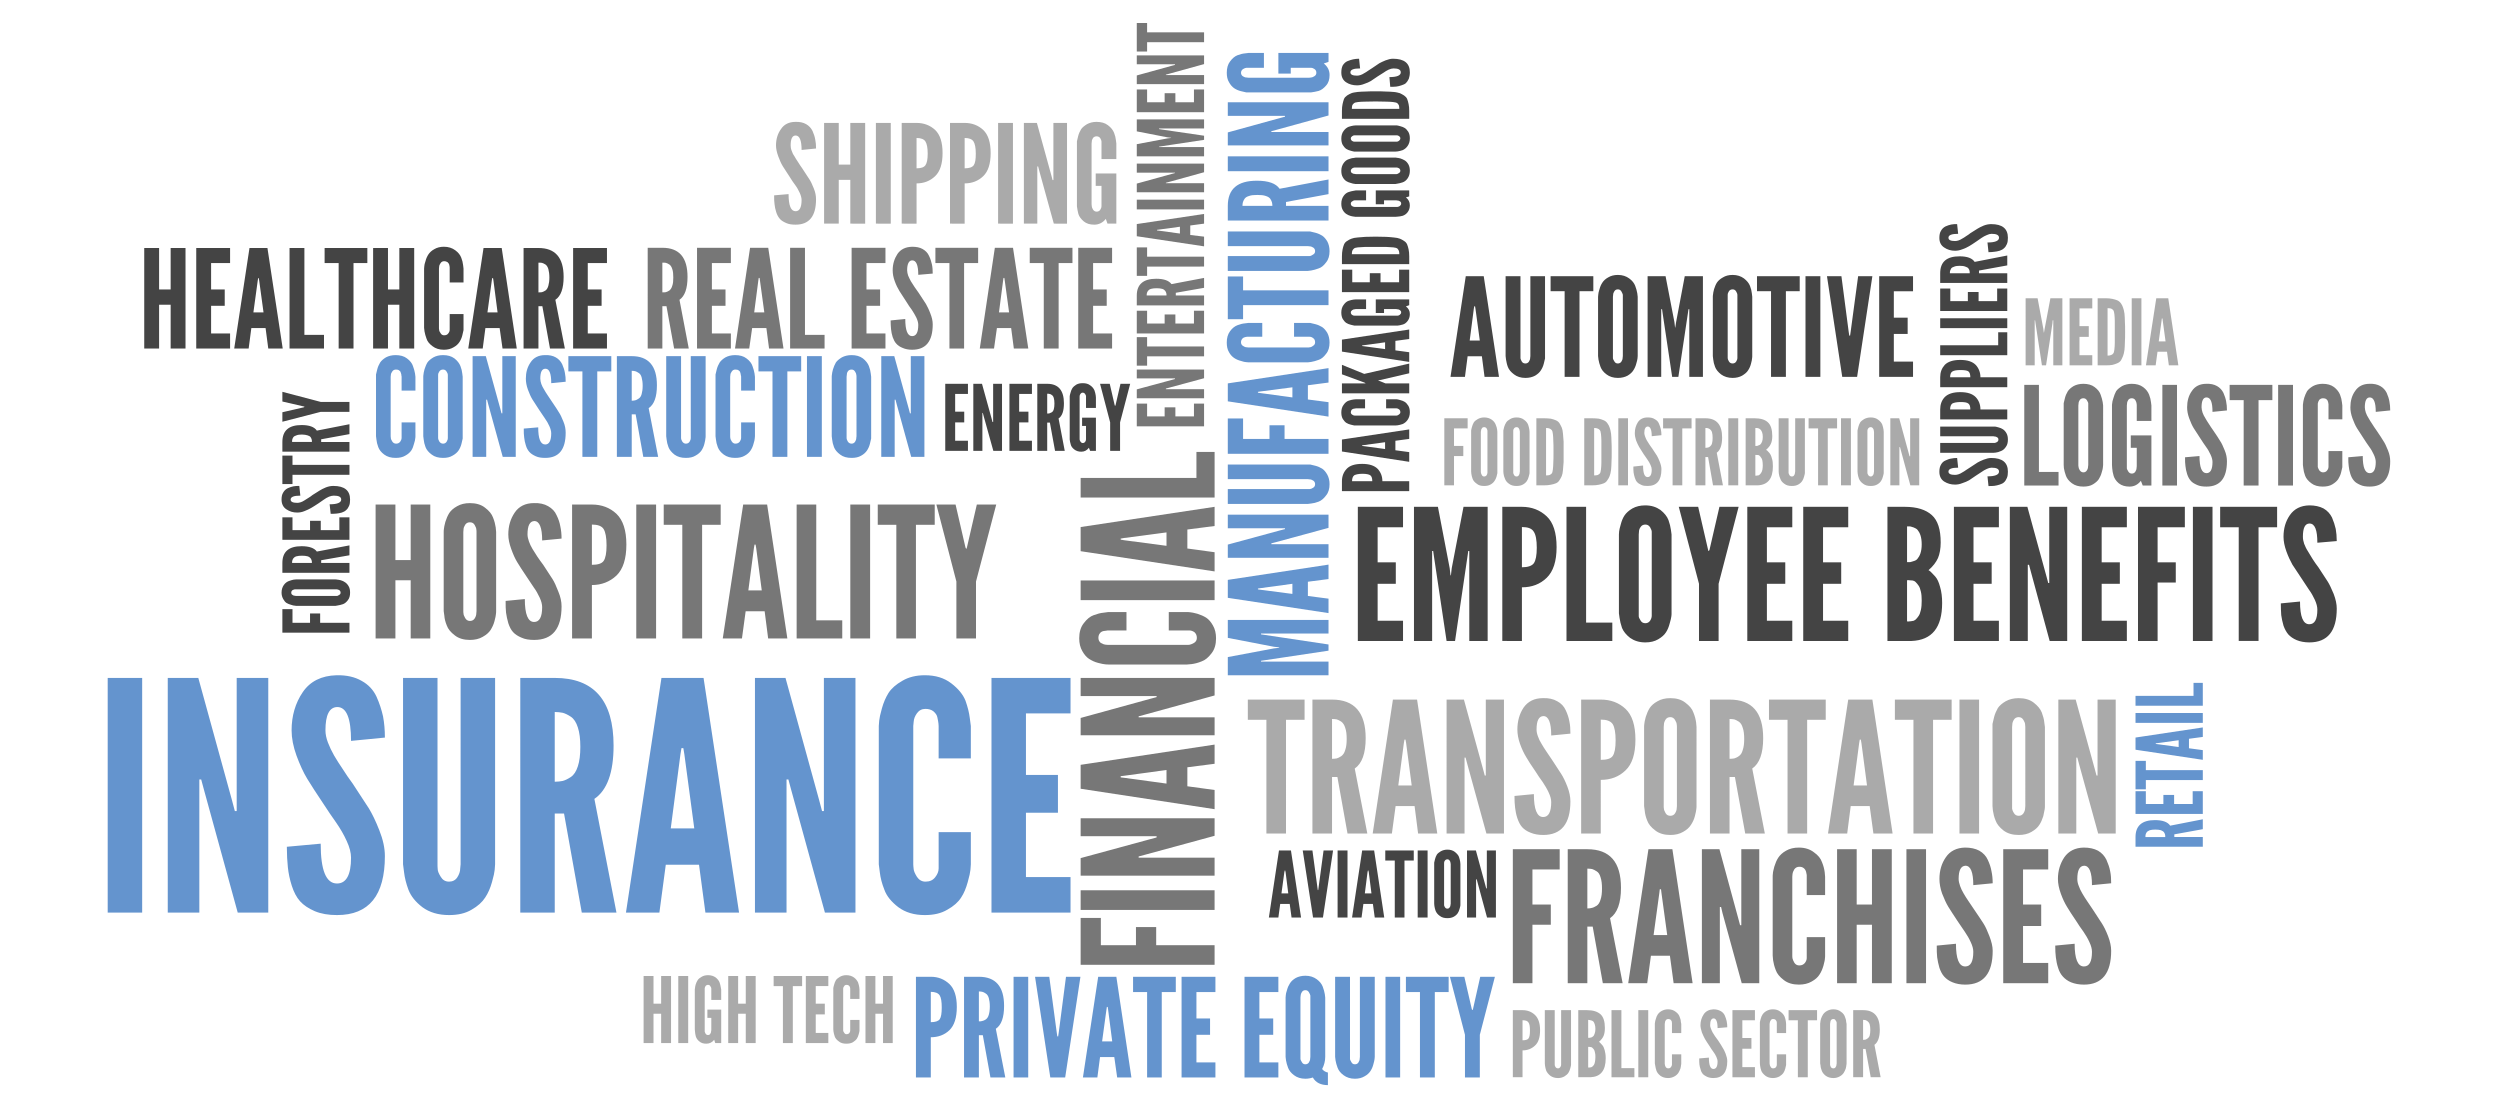
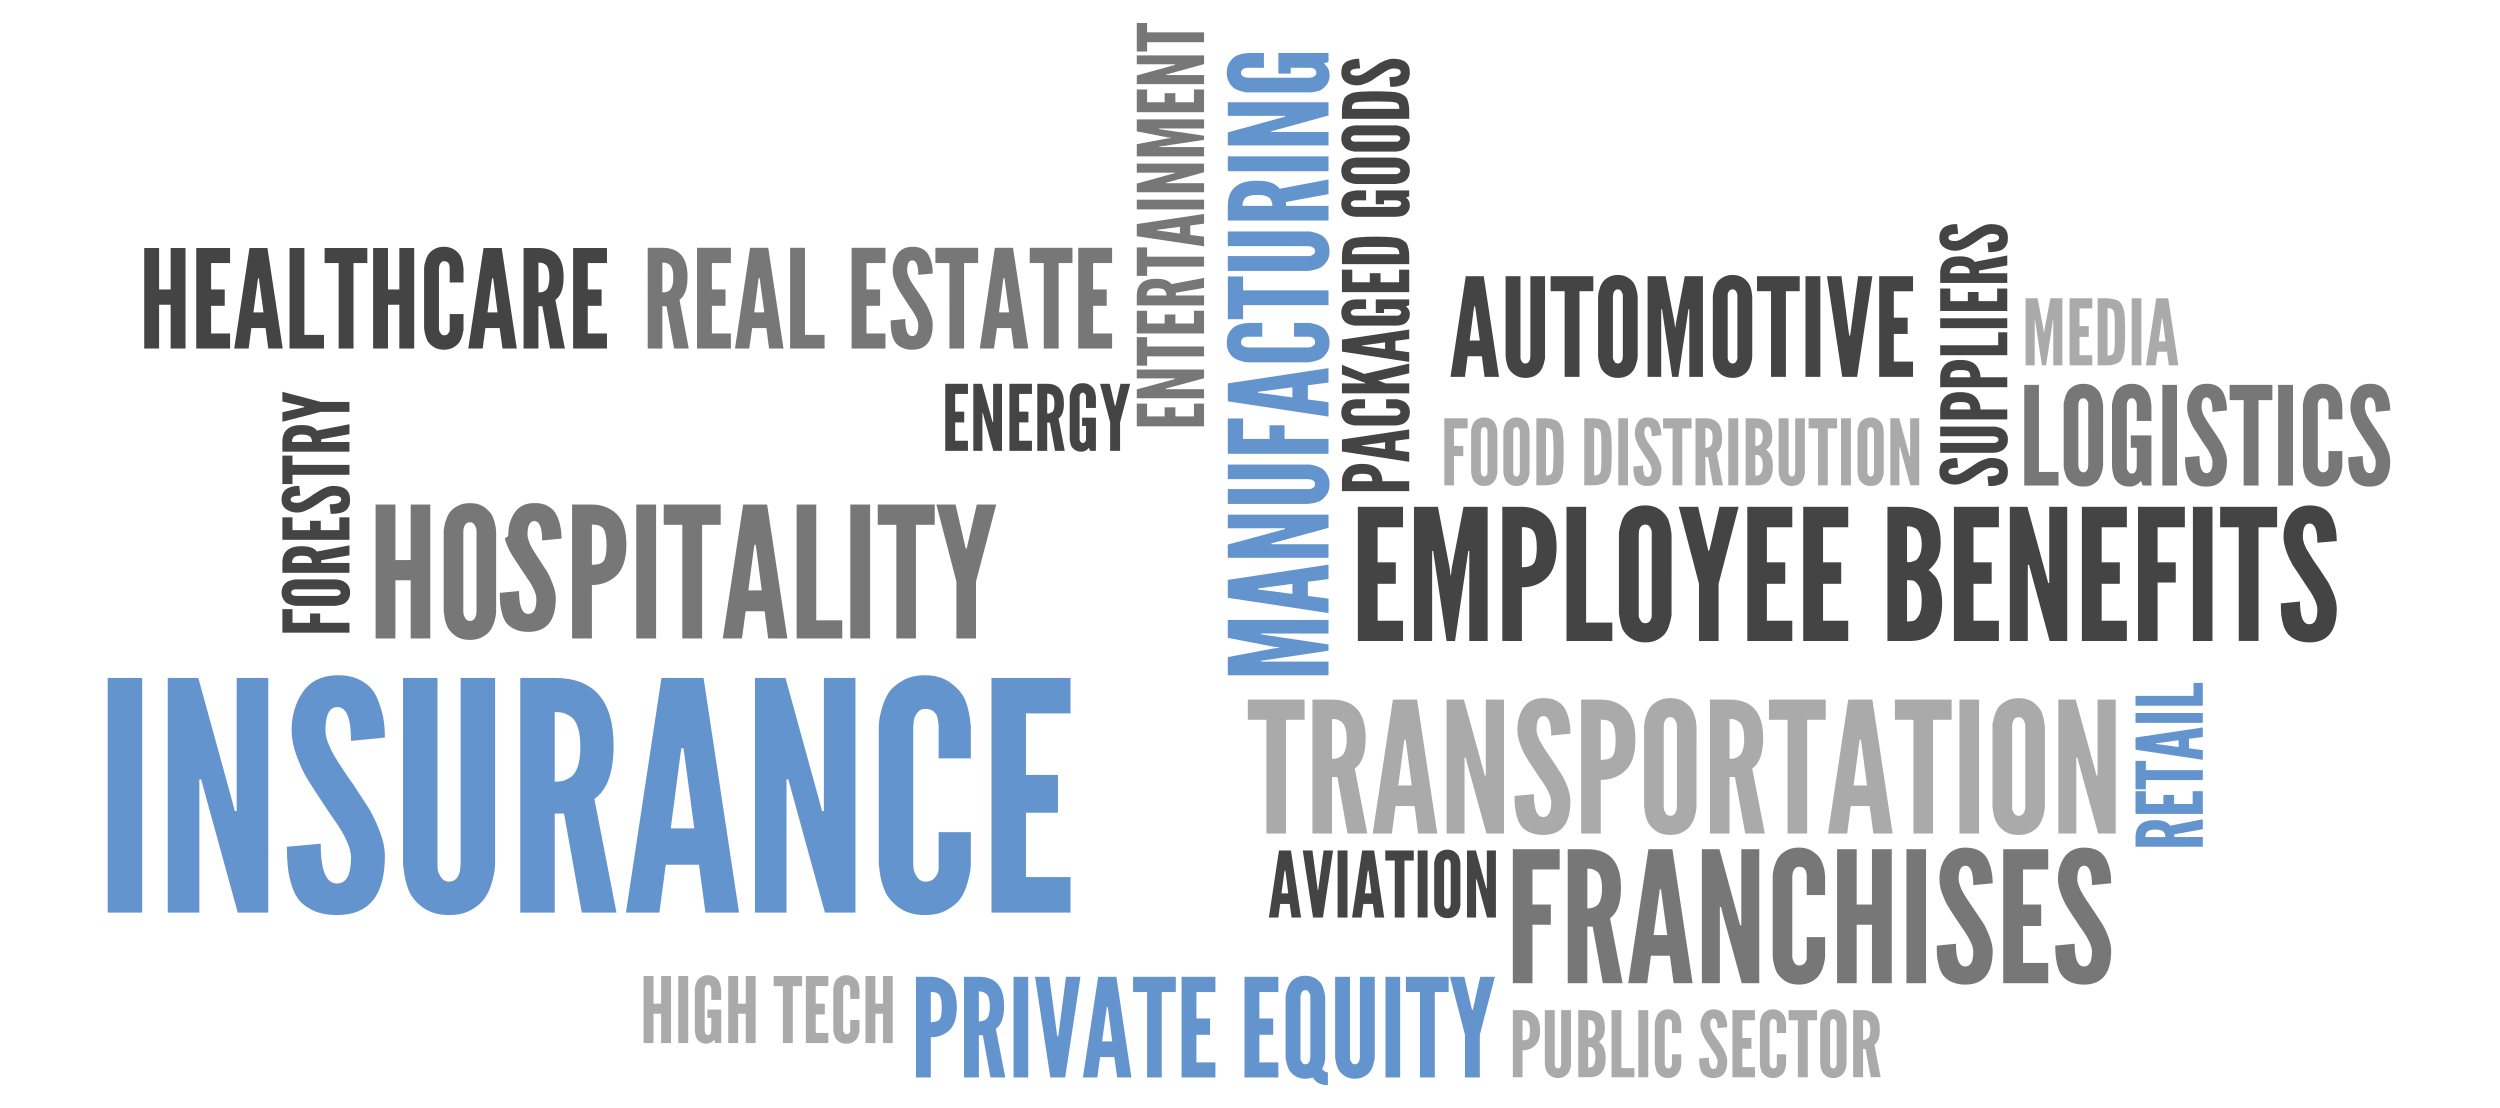
<svg xmlns="http://www.w3.org/2000/svg" version="1.2" baseProfile="tiny" id="Layer_1" x="0px" y="0px" width="564px" height="250px" viewBox="0 0 564 250" xml:space="preserve">
  <path fill="#6494CE" d="M223.678,205.882V152.94h17.834v8.009h-10.058v13.876h7.217v8.521h-7.217v14.526l10.058,0.001v8.009  L223.678,205.882 M211.757,187.723h7.264v7.265c0,0.279-0.046,0.699-0.093,1.256c-0.046,0.513-0.233,1.445-0.606,2.749  c-0.372,1.351-0.837,2.515-1.489,3.491c-0.652,1.025-1.676,1.955-3.12,2.747c-1.396,0.838-3.12,1.211-5.075,1.211  c-2.421,0-4.377-0.604-5.96-1.769c-1.583-1.211-2.654-2.515-3.167-3.96c-0.559-1.396-0.885-2.699-1.024-3.91l-0.232-1.815v-31.198  c0-0.279,0.046-0.651,0.093-1.21c0.046-0.512,0.232-1.443,0.604-2.747c0.373-1.351,0.885-2.515,1.491-3.491  c0.652-1.025,1.722-1.956,3.12-2.748c1.396-0.838,3.119-1.258,5.075-1.258c2.421,0,4.376,0.605,5.959,1.817  c1.583,1.209,2.654,2.514,3.213,3.91c0.511,1.443,0.838,2.747,0.978,3.958l0.233,1.769v7.311h-7.264v-7.311  c0-0.139-0.046-0.325-0.046-0.604c-0.046-0.279-0.093-0.745-0.232-1.304c-0.093-0.56-0.419-0.979-0.885-1.397  c-0.465-0.371-1.071-0.559-1.815-0.559c-0.792,0-1.443,0.326-1.909,0.978c-0.466,0.652-0.698,1.258-0.745,1.909l-0.093,0.978v31.198  c0,0.279,0.047,0.651,0.093,1.117c0.047,0.42,0.279,0.978,0.745,1.723c0.466,0.699,1.118,1.07,1.909,1.07  c0.978,0,1.676-0.325,2.188-0.978c0.512-0.651,0.791-1.303,0.791-2.002V187.723z M186.102,205.882l-7.59-27.611l-0.652-2.421h-0.419  v30.032h-7.124V152.94h6.891l7.59,27.566l0.652,2.466h0.419V152.94h7.124v52.941H186.102z M156.627,186.886l-2.235-16.717  l-0.233-1.397h-0.419l-0.232,1.397l-2.188,16.717H156.627z M148.758,205.882h-7.543l8.009-52.941h9.498l8.009,52.941h-7.59  l-1.443-10.802h-7.497L148.758,205.882z M130.925,168.493c0-1.77-0.187-3.26-0.56-4.377c-0.372-1.165-0.884-1.956-1.583-2.422  c-0.698-0.465-1.304-0.745-1.816-0.885c-0.512-0.093-1.117-0.187-1.816-0.187v15.738c0.699,0,1.351-0.093,1.816-0.186  c0.512-0.14,1.118-0.42,1.816-0.885c0.699-0.466,1.211-1.257,1.583-2.421C130.739,171.753,130.925,170.262,130.925,168.493z   M139.074,205.882h-7.823l-4.004-22.349h-2.096v22.349h-7.775V152.94h7.775c8.847,0,13.271,5.075,13.271,15.273  c0,6.053-1.443,10.057-4.33,12.014L139.074,205.882z M103.918,152.94h7.776v42.047c0,0.279-0.046,0.699-0.093,1.256  c-0.046,0.513-0.233,1.445-0.606,2.749c-0.372,1.351-0.884,2.515-1.536,3.491c-0.651,1.025-1.676,1.955-3.073,2.747  c-1.396,0.838-3.121,1.211-5.076,1.211c-2.421,0-4.423-0.604-6.007-1.769c-1.583-1.211-2.607-2.515-3.166-3.96  c-0.512-1.396-0.838-2.699-0.978-3.91l-0.233-1.815V152.94h7.776v42.047c0,0.279,0,0.651,0.047,1.117  c0,0.42,0.232,0.978,0.698,1.723c0.419,0.699,1.024,1.07,1.862,1.07c0.792,0,1.443-0.325,1.862-0.978  c0.419-0.651,0.652-1.303,0.652-2.002l0.092-0.931V152.94z M65.784,164.769c0-3.261,0.838-6.148,2.515-8.614  c1.676-2.468,4.237-3.727,7.636-3.819c2.235-0.046,4.098,0.373,5.634,1.258c1.537,0.838,2.654,2.049,3.353,3.538  c0.698,1.537,1.164,3.026,1.49,4.471c0.279,1.49,0.419,3.072,0.419,4.796l-7.636,0.745c0-5.122-1.024-7.637-3.12-7.637  c-1.769,0.046-2.654,1.77-2.654,5.263c0,0.837,0.186,1.769,0.559,2.746c0.373,0.979,0.838,1.955,1.397,2.933  c0.558,0.934,1.21,2.003,1.955,3.074c0.699,1.117,1.444,2.188,2.235,3.259c1.723,2.609,2.933,4.47,3.678,5.635  c0.699,1.164,1.49,2.747,2.328,4.89c0.838,2.094,1.257,4.051,1.257,5.819c0,8.895-3.585,13.317-10.803,13.317  c-1.909,0-3.585-0.278-5.029-0.886c-1.396-0.604-2.514-1.35-3.306-2.233c-0.792-0.886-1.397-2.049-1.863-3.492  c-0.465-1.444-0.745-2.841-0.884-4.144c-0.14-1.306-0.233-2.888-0.233-4.656l7.636-0.699c0,6.007,1.211,8.986,3.678,8.986  c2.096,0,3.167-1.955,3.167-5.82c0-1.118-0.326-2.375-0.978-3.772c-0.652-1.443-1.443-2.793-2.375-4.144  c-0.931-1.304-1.909-2.747-2.934-4.331c-1.537-2.28-2.7-4.096-3.585-5.54c-0.885-1.443-1.676-3.213-2.421-5.215  C66.157,168.445,65.784,166.537,65.784,164.769z M53.631,205.882l-7.59-27.611l-0.652-2.421H44.97v30.032h-7.124V152.94h6.891  l7.59,27.566l0.652,2.466h0.419V152.94h7.124v52.941H53.631z M24.296,205.882V152.94h7.776v52.941H24.296z" />
  <path fill="#444444" d="M515.16,121.088c0-1.862,0.466-3.493,1.443-4.889c0.979-1.397,2.421-2.142,4.376-2.188  c1.259,0,2.329,0.233,3.214,0.698c0.885,0.513,1.489,1.211,1.909,2.049c0.373,0.885,0.651,1.723,0.838,2.562  c0.14,0.838,0.232,1.722,0.232,2.747l-4.377,0.373c0-2.887-0.558-4.331-1.77-4.331c-1.024,0-1.49,1.024-1.49,2.98  c0,0.512,0.094,1.025,0.28,1.583c0.232,0.559,0.466,1.117,0.838,1.676c0.325,0.558,0.698,1.164,1.071,1.769  c0.419,0.652,0.838,1.258,1.303,1.862c0.979,1.491,1.678,2.562,2.097,3.213c0.419,0.651,0.838,1.583,1.351,2.794  c0.465,1.21,0.697,2.328,0.697,3.306c0,5.075-2.048,7.637-6.193,7.637c-1.07,0-2.047-0.186-2.84-0.513  c-0.792-0.325-1.443-0.791-1.908-1.304c-0.42-0.513-0.792-1.164-1.071-1.955c-0.232-0.838-0.419-1.63-0.513-2.375  c-0.046-0.745-0.093-1.63-0.093-2.654l4.33-0.42c0,3.447,0.699,5.122,2.095,5.122c1.211,0,1.816-1.07,1.816-3.305  c0-0.652-0.186-1.351-0.558-2.188c-0.374-0.792-0.792-1.583-1.352-2.329c-0.512-0.746-1.07-1.583-1.629-2.468  c-0.886-1.304-1.585-2.375-2.096-3.166c-0.466-0.839-0.931-1.816-1.351-2.981C515.393,123.23,515.16,122.113,515.16,121.088   M505.056,118.946h-4.19v-4.609h12.851v4.609h-4.19v25.656h-4.47V118.946z M494.719,144.603v-30.266h4.424v30.266H494.719z   M492.902,114.337v4.609h-6.146v7.917h4.1v4.563h-4.1v13.177h-4.423v-30.266H492.902z M469.668,144.603v-30.266h10.15v4.609h-5.681  v7.917h4.099v4.842h-4.099v8.335h5.681v4.563H469.668z M462.405,144.603l-4.284-15.785l-0.373-1.397h-0.279v17.182h-4.05v-30.266  h3.957l4.33,15.785l0.373,1.396h0.232v-17.181h4.051v30.266H462.405z M440.8,144.603v-30.266h10.15v4.609h-5.728v7.917h4.098v4.842  h-4.098v8.335h5.728v4.563H440.8z M433.535,122.811c0-0.792-0.093-1.489-0.278-2.048c-0.187-0.559-0.42-0.932-0.652-1.211  c-0.187-0.232-0.513-0.419-0.885-0.559s-0.652-0.187-0.792-0.233c-0.139,0-0.373,0-0.698,0v8.055c0.325,0,0.56,0,0.698,0  c0.14-0.045,0.42-0.092,0.792-0.232c0.372-0.093,0.698-0.279,0.885-0.558c0.232-0.28,0.466-0.652,0.652-1.211  C433.442,124.255,433.535,123.604,433.535,122.811z M433.535,135.522c0-0.791-0.046-1.489-0.187-2.048  c-0.14-0.606-0.278-1.025-0.512-1.351c-0.185-0.28-0.419-0.558-0.651-0.792s-0.466-0.326-0.698-0.372  c-0.233,0-0.513-0.047-0.698-0.047c-0.234-0.047-0.42-0.047-0.56,0v9.266c0.14,0.047,0.325,0.047,0.56,0  c0.232,0,0.418-0.046,0.698-0.093c0.232,0,0.466-0.14,0.698-0.326c0.232-0.232,0.467-0.513,0.651-0.791  c0.233-0.326,0.372-0.745,0.512-1.35C433.489,137.013,433.535,136.314,433.535,135.522z M431.254,144.603h-5.447v-30.266h3.91  c2.748,0,4.75,0.652,6.1,1.862c1.351,1.211,2.003,3.26,2.003,6.193c0,1.396-0.233,2.608-0.605,3.493  c-0.418,0.93-1.117,1.862-2.142,2.747c0.14,0.046,0.279,0.186,0.512,0.372c0.187,0.187,0.513,0.513,0.979,1.025  c0.465,0.512,0.838,1.304,1.117,2.375c0.325,1.071,0.466,2.281,0.466,3.632C438.146,141.576,435.863,144.416,431.254,144.603z   M406.809,144.603v-30.266h10.151v4.609h-5.682v7.917h4.099v4.842h-4.099v8.335h5.682v4.563H406.809z M394.189,144.603v-30.266  h10.151v4.609h-5.728v7.917h4.145v4.842h-4.145v8.335h5.728v4.563H394.189z M383.108,114.337l2.234,9.686l0.094,0.278h0.094  l0.139-0.278l2.236-9.686h4.329l-4.516,17.368v12.898h-4.424v-12.898l-4.563-17.368H383.108z M372.632,120.576  c0-0.186,0-0.373,0-0.605c0-0.279-0.14-0.605-0.372-1.024c-0.279-0.419-0.606-0.605-1.072-0.605c-0.465,0-0.838,0.186-1.07,0.559  c-0.279,0.372-0.372,0.745-0.372,1.117l-0.047,0.559v17.787c0,0.187,0,0.373,0,0.651c0,0.232,0.14,0.56,0.419,0.978  c0.232,0.419,0.605,0.605,1.07,0.605c0.466,0,0.793-0.187,1.072-0.558c0.232-0.373,0.372-0.746,0.372-1.118V120.576z   M377.103,138.363c0,0.187,0,0.419-0.047,0.698c-0.048,0.326-0.141,0.838-0.373,1.583c-0.188,0.746-0.465,1.443-0.839,2.003  c-0.372,0.604-0.977,1.117-1.769,1.583c-0.791,0.465-1.77,0.698-2.888,0.698c-1.396,0-2.514-0.373-3.444-1.024  c-0.886-0.698-1.49-1.443-1.816-2.235c-0.28-0.839-0.466-1.583-0.559-2.281l-0.141-1.024v-17.787c0-0.186,0.048-0.419,0.048-0.698  c0.046-0.326,0.139-0.839,0.371-1.583c0.188-0.745,0.467-1.443,0.839-2.002c0.372-0.559,0.979-1.118,1.77-1.583  c0.839-0.465,1.77-0.698,2.933-0.698c1.351,0,2.469,0.372,3.4,1.024c0.884,0.698,1.489,1.443,1.815,2.282  c0.279,0.792,0.466,1.537,0.559,2.235l0.141,1.024V138.363z M353.401,144.603v-30.266h4.424v26.122h5.913v4.144H353.401z   M343.344,118.9v9.079c1.351,0,2.282-0.326,2.701-0.931s0.651-1.77,0.651-3.492c0-1.723-0.232-2.98-0.698-3.632  C345.578,119.226,344.694,118.9,343.344,118.9z M338.92,144.603v-30.266h4.424c2.234,0,4.098,0.745,5.588,2.142  c1.489,1.397,2.235,3.725,2.235,6.938c0,3.212-0.746,5.493-2.235,6.937c-1.49,1.444-3.354,2.143-5.588,2.143v12.105H338.92z   M328.257,144.603h-1.908l-2.84-18.997l-0.187-1.305h-0.233v20.302h-4.098v-30.266h5.402l2.654,13.829l0.186,1.63h0.093l0.187-1.63  l2.654-13.829h5.447v30.266h-4.144v-20.302h-0.233l-0.186,1.305L328.257,144.603z M306.326,144.603v-30.266h10.197v4.609h-5.728  v7.917h4.099v4.842h-4.099v8.335h5.728v4.563H306.326z" />
  <path fill="#AAAAAA" d="M473.347,188.046l-4.33-15.738l-0.373-1.397h-0.232v17.136h-4.051v-30.22h3.911l4.33,15.738l0.372,1.397  h0.233v-17.136h4.098v30.22H473.347 M456.91,164.02c0-0.14-0.047-0.372-0.047-0.605c0-0.232-0.139-0.605-0.373-0.978  c-0.231-0.42-0.604-0.652-1.069-0.652s-0.839,0.186-1.071,0.559c-0.233,0.372-0.373,0.746-0.373,1.118l-0.047,0.559v17.834  c0,0.14,0,0.372,0,0.605c0.047,0.232,0.141,0.558,0.42,0.978c0.232,0.419,0.605,0.605,1.071,0.605s0.791-0.187,1.069-0.56  c0.234-0.372,0.373-0.744,0.373-1.117l0.047-0.512V164.02z M461.333,181.854c0,0.14,0,0.372-0.046,0.698  c-0.047,0.279-0.14,0.791-0.325,1.583c-0.233,0.745-0.513,1.396-0.885,1.955c-0.374,0.605-0.979,1.118-1.771,1.583  c-0.792,0.466-1.769,0.698-2.886,0.698c-1.397,0-2.515-0.325-3.446-1.024c-0.885-0.697-1.49-1.442-1.77-2.234  c-0.326-0.79-0.512-1.583-0.604-2.234l-0.094-1.024V164.02c0-0.14,0-0.372,0-0.698c0.046-0.279,0.187-0.84,0.372-1.584  c0.187-0.745,0.512-1.396,0.838-2.002c0.373-0.559,0.979-1.07,1.77-1.536c0.838-0.466,1.816-0.698,2.935-0.698  c1.35,0,2.513,0.325,3.397,1.023s1.49,1.397,1.816,2.235c0.28,0.791,0.513,1.536,0.56,2.235l0.139,1.024V181.854z M442.057,188.046  v-30.22h4.424v30.22H442.057z M431.673,162.389h-4.189v-4.563h12.805v4.563h-4.191v25.657h-4.424V162.389z M421.196,177.196  l-1.257-9.545l-0.14-0.791h-0.233l-0.14,0.791l-1.257,9.545H421.196z M416.728,188.046h-4.331l4.563-30.22h5.447l4.563,30.22h-4.33  l-0.838-6.192h-4.284L416.728,188.046z M403.269,162.389h-4.189v-4.563h12.805v4.563h-4.19v25.657h-4.425V162.389z M393.492,166.72  c0-1.023-0.093-1.861-0.326-2.514c-0.187-0.652-0.466-1.117-0.885-1.397c-0.419-0.279-0.745-0.42-1.024-0.513  c-0.28-0.047-0.651-0.092-1.07-0.092v8.986c0.419,0,0.79-0.047,1.07-0.094c0.279-0.093,0.652-0.232,1.024-0.512  c0.419-0.279,0.698-0.699,0.885-1.396C393.399,168.535,393.492,167.699,393.492,166.72z M398.148,188.046h-4.424l-2.328-12.758  h-1.21v12.758h-4.424v-30.22h4.424c5.075,0,7.588,2.888,7.588,8.708c0,3.445-0.837,5.727-2.468,6.845L398.148,188.046z   M378.313,164.02c0-0.14,0-0.372-0.047-0.605c0-0.232-0.14-0.605-0.372-0.978c-0.233-0.42-0.605-0.652-1.071-0.652  s-0.838,0.186-1.07,0.559c-0.233,0.372-0.374,0.746-0.374,1.118l-0.046,0.559v17.834c0,0.14,0,0.372,0.046,0.605  c0,0.232,0.141,0.558,0.374,0.978c0.232,0.419,0.604,0.605,1.07,0.605s0.838-0.187,1.071-0.56c0.232-0.372,0.372-0.744,0.372-1.117  l0.047-0.512V164.02z M382.736,181.854c0,0.14,0,0.372-0.048,0.698c0,0.279-0.139,0.791-0.325,1.583  c-0.187,0.745-0.513,1.396-0.885,1.955c-0.372,0.605-0.932,1.118-1.77,1.583c-0.791,0.466-1.769,0.698-2.887,0.698  c-1.351,0-2.515-0.325-3.399-1.024c-0.931-0.697-1.536-1.442-1.815-2.234c-0.325-0.79-0.512-1.583-0.559-2.234l-0.14-1.024V164.02  c0-0.14,0-0.372,0.047-0.698c0-0.279,0.14-0.84,0.326-1.584c0.231-0.745,0.512-1.396,0.883-2.002  c0.373-0.559,0.933-1.07,1.771-1.536c0.791-0.466,1.77-0.698,2.887-0.698c1.397,0,2.515,0.325,3.399,1.023  c0.93,0.698,1.537,1.397,1.815,2.235c0.326,0.791,0.513,1.536,0.605,2.235l0.094,1.024V181.854z M361.132,162.343v9.08  c1.396,0,2.281-0.279,2.7-0.885c0.419-0.604,0.651-1.769,0.651-3.492c0-1.769-0.232-2.979-0.651-3.679  C363.365,162.669,362.481,162.343,361.132,162.343z M356.707,188.046v-30.22h4.425c2.233,0,4.096,0.698,5.587,2.096  c1.489,1.396,2.234,3.726,2.234,6.938c0,3.212-0.745,5.541-2.234,6.938c-1.491,1.444-3.354,2.142-5.587,2.142l-0.001,12.106H356.707  z M342.32,164.579c0-1.864,0.465-3.539,1.396-4.938c0.978-1.396,2.421-2.141,4.376-2.141c1.258-0.047,2.328,0.186,3.213,0.698  c0.885,0.466,1.536,1.164,1.909,2.003c0.42,0.884,0.698,1.722,0.838,2.56c0.187,0.839,0.233,1.771,0.233,2.749l-4.331,0.419  c0-2.935-0.604-4.379-1.77-4.379c-1.023,0.047-1.536,1.024-1.536,3.028c0,0.465,0.093,0.977,0.327,1.583  c0.186,0.558,0.465,1.118,0.79,1.628c0.326,0.561,0.699,1.164,1.117,1.77c0.42,0.652,0.838,1.258,1.258,1.863  c0.979,1.49,1.677,2.562,2.096,3.213c0.419,0.652,0.885,1.583,1.351,2.793c0.465,1.211,0.698,2.328,0.698,3.354  c0,5.075-2.049,7.589-6.146,7.589c-1.117,0-2.049-0.186-2.841-0.512c-0.838-0.326-1.443-0.745-1.908-1.258  c-0.467-0.512-0.792-1.209-1.07-2.002c-0.28-0.838-0.42-1.629-0.513-2.374s-0.14-1.63-0.14-2.654l4.377-0.419  c0,3.445,0.697,5.17,2.095,5.17c1.211,0,1.815-1.118,1.815-3.354c0-0.652-0.186-1.351-0.559-2.143  c-0.372-0.838-0.838-1.582-1.35-2.375c-0.56-0.744-1.118-1.583-1.677-2.467c-0.885-1.305-1.583-2.328-2.048-3.167  c-0.513-0.838-0.979-1.815-1.398-2.979C342.506,166.674,342.32,165.556,342.32,164.579z M335.334,188.046l-4.329-15.738  l-0.373-1.397h-0.232v17.136h-4.052l0.001-30.22h3.91l4.331,15.738l0.372,1.397h0.234v-17.136h4.097v30.22H335.334z   M318.479,177.196l-1.257-9.545l-0.141-0.791h-0.232l-0.14,0.791l-1.257,9.545H318.479z M314.01,188.046h-4.331l4.564-30.22h5.447  l4.563,30.22h-4.33l-0.792-6.192h-4.283L314.01,188.046z M303.813,166.72c0-1.023-0.094-1.861-0.327-2.514  c-0.186-0.652-0.511-1.117-0.884-1.397c-0.42-0.279-0.745-0.42-1.024-0.513c-0.28-0.047-0.651-0.092-1.071-0.092v8.986  c0.42,0,0.745-0.047,1.071-0.094c0.279-0.093,0.604-0.232,1.024-0.512c0.373-0.279,0.698-0.699,0.884-1.396  C303.719,168.535,303.813,167.699,303.813,166.72z M308.469,188.046h-4.471l-2.282-12.758h-1.21v12.758h-4.424l0.001-30.22h4.423  c5.029,0,7.59,2.888,7.59,8.708c0,3.445-0.838,5.727-2.468,6.845L308.469,188.046z M285.699,162.389h-4.19v-4.563h12.805v4.563  h-4.189l-0.002,25.657h-4.423V162.389z" />
-   <path fill="#777777" d="M215.576,113.824l2.235,9.686l0.14,0.278h0.093l0.093-0.278l2.235-9.686h4.376l-4.563,17.368v12.852h-4.424  v-12.852l-4.516-17.368H215.576 M202.212,118.388h-4.19v-4.563h12.851v4.563h-4.237v25.656h-4.424V118.388z M191.829,144.044v-30.22  h4.469v30.22H191.829z M179.723,144.044v-30.22h4.424v26.122h5.866v4.098H179.723z M171.853,133.194l-1.257-9.545l-0.14-0.792  h-0.233l-0.14,0.792l-1.257,9.545H171.853z M167.383,144.044h-4.33l4.61-30.22h5.401l4.563,30.22h-4.331l-0.792-6.146h-4.284  L167.383,144.044z M153.927,118.388h-4.191v-4.563h12.852v4.563h-4.191v25.656h-4.47V118.388z M143.543,144.044v-30.22h4.47v30.22  H143.543z M133.532,118.341v9.08c1.351,0,2.235-0.28,2.654-0.885c0.419-0.605,0.651-1.769,0.651-3.493  c0-1.769-0.232-2.979-0.651-3.678C135.768,118.667,134.836,118.341,133.532,118.341z M129.063,144.044v-30.22h4.47  c2.189,0,4.051,0.699,5.542,2.096c1.49,1.443,2.235,3.725,2.235,6.938c0,3.212-0.745,5.541-2.235,6.984  c-1.49,1.397-3.353,2.143-5.542,2.143v12.06H129.063z M114.674,120.576c0-1.863,0.465-3.492,1.444-4.936  c0.931-1.397,2.421-2.142,4.331-2.142c1.256-0.047,2.328,0.186,3.212,0.698c0.884,0.512,1.536,1.164,1.909,2.049  c0.419,0.838,0.698,1.676,0.838,2.514c0.187,0.838,0.28,1.77,0.28,2.747l-4.377,0.419c0-2.887-0.605-4.376-1.77-4.376  c-1.024,0.046-1.536,1.024-1.536,3.026c0,0.512,0.14,1.024,0.326,1.583c0.187,0.558,0.465,1.117,0.792,1.676  c0.326,0.558,0.698,1.117,1.117,1.77c0.419,0.605,0.838,1.209,1.304,1.815c0.978,1.489,1.676,2.561,2.095,3.213  c0.419,0.652,0.838,1.583,1.304,2.793c0.512,1.21,0.745,2.329,0.745,3.353c0,5.075-2.049,7.589-6.193,7.589  c-1.071,0-2.049-0.139-2.841-0.512c-0.792-0.326-1.443-0.745-1.909-1.258c-0.465-0.512-0.791-1.163-1.071-2.002  c-0.232-0.838-0.419-1.629-0.512-2.374c-0.093-0.746-0.093-1.63-0.093-2.654l4.33-0.419c0,3.445,0.699,5.169,2.096,5.169  c1.21,0,1.815-1.117,1.815-3.354c0-0.604-0.187-1.35-0.559-2.141c-0.373-0.792-0.792-1.583-1.351-2.328  c-0.512-0.746-1.071-1.584-1.676-2.516c-0.885-1.304-1.537-2.328-2.049-3.167c-0.512-0.838-0.932-1.815-1.351-2.979  S114.674,121.601,114.674,120.576z M107.503,120.018c0-0.14,0-0.373-0.046-0.605c0-0.233-0.139-0.559-0.373-0.978  c-0.232-0.419-0.605-0.605-1.071-0.605c-0.465,0-0.838,0.187-1.071,0.559c-0.233,0.373-0.372,0.698-0.372,1.071l-0.047,0.559v17.834  c0,0.139,0,0.372,0.047,0.604c0,0.233,0.139,0.559,0.372,0.979c0.232,0.419,0.606,0.651,1.071,0.651  c0.466,0,0.838-0.187,1.071-0.559c0.234-0.372,0.373-0.745,0.373-1.164l0.046-0.512V120.018z M111.927,137.852  c0,0.139,0,0.372-0.046,0.698c0,0.278-0.14,0.838-0.326,1.583c-0.187,0.745-0.512,1.396-0.885,2.002  c-0.372,0.559-0.931,1.071-1.77,1.536c-0.791,0.466-1.769,0.698-2.887,0.698c-1.35,0-2.515-0.325-3.399-1.023  c-0.931-0.698-1.536-1.443-1.816-2.235c-0.326-0.791-0.512-1.536-0.558-2.235l-0.141-1.023v-17.834c0-0.14,0-0.373,0.047-0.698  c0-0.28,0.14-0.792,0.326-1.583c0.233-0.745,0.513-1.397,0.885-2.002c0.373-0.559,0.931-1.07,1.77-1.536  c0.791-0.466,1.77-0.698,2.887-0.698c1.351,0,2.515,0.325,3.399,1.024c0.931,0.699,1.537,1.443,1.816,2.235  c0.327,0.792,0.513,1.583,0.605,2.235l0.093,1.024V137.852z M92.65,144.044v-13.131h-3.446v13.131h-4.469v-30.22h4.469v12.526h3.446  v-12.526h4.423v30.22H92.65z" />
+   <path fill="#777777" d="M215.576,113.824l2.235,9.686l0.14,0.278h0.093l0.093-0.278l2.235-9.686h4.376l-4.563,17.368v12.852h-4.424  v-12.852l-4.516-17.368H215.576 M202.212,118.388h-4.19v-4.563h12.851v4.563h-4.237v25.656h-4.424V118.388z M191.829,144.044v-30.22  h4.469v30.22H191.829z M179.723,144.044v-30.22h4.424v26.122h5.866v4.098H179.723z M171.853,133.194l-1.257-9.545l-0.14-0.792  h-0.233l-0.14,0.792l-1.257,9.545H171.853z M167.383,144.044h-4.33l4.61-30.22h5.401l4.563,30.22h-4.331l-0.792-6.146h-4.284  L167.383,144.044z M153.927,118.388h-4.191v-4.563h12.852v4.563h-4.191v25.656h-4.47V118.388z M143.543,144.044v-30.22h4.47v30.22  H143.543z M133.532,118.341v9.08c1.351,0,2.235-0.28,2.654-0.885c0.419-0.605,0.651-1.769,0.651-3.493  c0-1.769-0.232-2.979-0.651-3.678C135.768,118.667,134.836,118.341,133.532,118.341z M129.063,144.044v-30.22h4.47  c2.189,0,4.051,0.699,5.542,2.096c1.49,1.443,2.235,3.725,2.235,6.938c0,3.212-0.745,5.541-2.235,6.984  c-1.49,1.397-3.353,2.143-5.542,2.143v12.06H129.063z M114.674,120.576c0-1.863,0.465-3.492,1.444-4.936  c0.931-1.397,2.421-2.142,4.331-2.142c1.256-0.047,2.328,0.186,3.212,0.698c0.884,0.512,1.536,1.164,1.909,2.049  c0.419,0.838,0.698,1.676,0.838,2.514c0.187,0.838,0.28,1.77,0.28,2.747l-4.377,0.419c0-2.887-0.605-4.376-1.77-4.376  c-1.024,0.046-1.536,1.024-1.536,3.026c0,0.512,0.14,1.024,0.326,1.583c0.187,0.558,0.465,1.117,0.792,1.676  c0.326,0.558,0.698,1.117,1.117,1.77c0.978,1.489,1.676,2.561,2.095,3.213  c0.419,0.652,0.838,1.583,1.304,2.793c0.512,1.21,0.745,2.329,0.745,3.353c0,5.075-2.049,7.589-6.193,7.589  c-1.071,0-2.049-0.139-2.841-0.512c-0.792-0.326-1.443-0.745-1.909-1.258c-0.465-0.512-0.791-1.163-1.071-2.002  c-0.232-0.838-0.419-1.629-0.512-2.374c-0.093-0.746-0.093-1.63-0.093-2.654l4.33-0.419c0,3.445,0.699,5.169,2.096,5.169  c1.21,0,1.815-1.117,1.815-3.354c0-0.604-0.187-1.35-0.559-2.141c-0.373-0.792-0.792-1.583-1.351-2.328  c-0.512-0.746-1.071-1.584-1.676-2.516c-0.885-1.304-1.537-2.328-2.049-3.167c-0.512-0.838-0.932-1.815-1.351-2.979  S114.674,121.601,114.674,120.576z M107.503,120.018c0-0.14,0-0.373-0.046-0.605c0-0.233-0.139-0.559-0.373-0.978  c-0.232-0.419-0.605-0.605-1.071-0.605c-0.465,0-0.838,0.187-1.071,0.559c-0.233,0.373-0.372,0.698-0.372,1.071l-0.047,0.559v17.834  c0,0.139,0,0.372,0.047,0.604c0,0.233,0.139,0.559,0.372,0.979c0.232,0.419,0.606,0.651,1.071,0.651  c0.466,0,0.838-0.187,1.071-0.559c0.234-0.372,0.373-0.745,0.373-1.164l0.046-0.512V120.018z M111.927,137.852  c0,0.139,0,0.372-0.046,0.698c0,0.278-0.14,0.838-0.326,1.583c-0.187,0.745-0.512,1.396-0.885,2.002  c-0.372,0.559-0.931,1.071-1.77,1.536c-0.791,0.466-1.769,0.698-2.887,0.698c-1.35,0-2.515-0.325-3.399-1.023  c-0.931-0.698-1.536-1.443-1.816-2.235c-0.326-0.791-0.512-1.536-0.558-2.235l-0.141-1.023v-17.834c0-0.14,0-0.373,0.047-0.698  c0-0.28,0.14-0.792,0.326-1.583c0.233-0.745,0.513-1.397,0.885-2.002c0.373-0.559,0.931-1.07,1.77-1.536  c0.791-0.466,1.77-0.698,2.887-0.698c1.351,0,2.515,0.325,3.399,1.024c0.931,0.699,1.537,1.443,1.816,2.235  c0.327,0.792,0.513,1.583,0.605,2.235l0.093,1.024V137.852z M92.65,144.044v-13.131h-3.446v13.131h-4.469v-30.22h4.469v12.526h3.446  v-12.526h4.423v30.22H92.65z" />
  <path fill="#777777" d="M464.268,198.29c0-1.862,0.512-3.492,1.443-4.89c0.978-1.396,2.42-2.143,4.376-2.188  c1.258,0,2.329,0.232,3.213,0.698c0.886,0.513,1.49,1.211,1.909,2.05c0.373,0.884,0.698,1.722,0.839,2.561  c0.186,0.838,0.232,1.77,0.232,2.747l-4.331,0.419c0-2.934-0.604-4.377-1.769-4.377c-1.024,0.047-1.537,1.024-1.537,2.98  c0,0.512,0.094,1.023,0.326,1.583c0.187,0.559,0.466,1.117,0.792,1.676c0.325,0.559,0.698,1.164,1.118,1.77  c0.418,0.652,0.838,1.257,1.256,1.862c0.978,1.491,1.677,2.562,2.096,3.213c0.419,0.652,0.885,1.584,1.351,2.793  c0.466,1.212,0.698,2.329,0.698,3.307c0,5.075-2.049,7.637-6.147,7.637c-1.116,0-2.048-0.187-2.887-0.513  c-0.791-0.325-1.396-0.79-1.861-1.303s-0.839-1.165-1.071-1.956c-0.279-0.838-0.419-1.63-0.513-2.375  c-0.093-0.744-0.14-1.63-0.14-2.654l4.378-0.419c0,3.445,0.698,5.122,2.094,5.122c1.212,0,1.816-1.071,1.816-3.306  c0-0.652-0.186-1.351-0.558-2.142c-0.373-0.838-0.839-1.631-1.351-2.375c-0.56-0.745-1.117-1.583-1.677-2.468  c-0.885-1.304-1.583-2.375-2.049-3.167c-0.512-0.838-0.978-1.815-1.396-2.979S464.268,199.313,464.268,198.29 M451.928,221.804  v-30.219h10.151v4.563h-5.682v7.916h4.098v4.843h-4.098v8.335h5.682v4.563H451.928z M437.54,198.29c0-1.862,0.465-3.492,1.443-4.89  c0.932-1.396,2.421-2.143,4.33-2.188c1.258,0,2.328,0.232,3.213,0.698c0.886,0.513,1.537,1.211,1.909,2.05  c0.419,0.884,0.698,1.722,0.839,2.561c0.186,0.838,0.278,1.77,0.278,2.747l-4.377,0.419c0-2.934-0.604-4.377-1.769-4.377  c-1.024,0.047-1.537,1.024-1.537,2.98c0,0.512,0.139,1.023,0.326,1.583c0.187,0.559,0.466,1.117,0.792,1.676  c0.325,0.559,0.698,1.164,1.117,1.77c0.419,0.652,0.839,1.257,1.257,1.862c1.025,1.491,1.723,2.562,2.142,3.213  c0.42,0.652,0.839,1.584,1.305,2.793c0.466,1.212,0.744,2.329,0.744,3.307c0,5.075-2.049,7.637-6.193,7.637  c-1.069,0-2.048-0.187-2.84-0.513c-0.838-0.325-1.442-0.79-1.908-1.303s-0.792-1.165-1.071-1.956  c-0.232-0.838-0.419-1.63-0.513-2.375c-0.093-0.744-0.093-1.63-0.093-2.654l4.331-0.419c0,3.445,0.698,5.122,2.094,5.122  c1.212,0,1.816-1.071,1.816-3.306c0-0.652-0.186-1.351-0.558-2.142c-0.373-0.838-0.839-1.631-1.351-2.375  c-0.513-0.745-1.071-1.583-1.677-2.468c-0.885-1.304-1.537-2.375-2.049-3.167c-0.513-0.838-0.931-1.815-1.396-2.979  C437.727,200.432,437.54,199.313,437.54,198.29z M430.09,221.804v-30.219h4.424v30.219H430.09z M422.314,221.804v-13.177h-3.446  v13.177h-4.423v-30.219h4.423v12.479h3.446v-12.479h4.47v30.219H422.314z M407.6,211.421h4.144v4.144c0,0.187,0,0.419-0.045,0.697  c0,0.328-0.14,0.839-0.326,1.584c-0.232,0.792-0.512,1.444-0.885,2.002c-0.373,0.605-0.932,1.118-1.77,1.584  c-0.792,0.466-1.77,0.698-2.887,0.698c-1.351,0-2.515-0.326-3.4-1.025c-0.931-0.697-1.536-1.442-1.815-2.234  c-0.325-0.838-0.512-1.583-0.604-2.234l-0.093-1.071v-17.786c0-0.187,0-0.42,0.045-0.699c0-0.326,0.141-0.838,0.327-1.583  c0.233-0.745,0.513-1.443,0.885-2.003c0.373-0.558,0.931-1.117,1.769-1.583c0.792-0.466,1.771-0.698,2.888-0.698  c1.351,0,2.514,0.373,3.398,1.071c0.932,0.652,1.537,1.396,1.816,2.235c0.326,0.791,0.513,1.536,0.605,2.234l0.092,1.025v4.144  H407.6v-4.144c0-0.094,0-0.187,0-0.373c-0.046-0.188-0.093-0.42-0.14-0.698c-0.092-0.326-0.232-0.606-0.512-0.839  s-0.605-0.325-1.025-0.325c-0.465,0-0.837,0.186-1.117,0.558c-0.232,0.373-0.372,0.746-0.419,1.117l-0.046,0.561v17.786  c0,0.187,0,0.372,0.046,0.651c0.047,0.232,0.187,0.559,0.419,0.978c0.28,0.42,0.652,0.605,1.117,0.605  c0.56,0,0.933-0.186,1.259-0.558c0.278-0.373,0.418-0.745,0.418-1.118V211.421z M392.933,221.804l-4.33-15.784l-0.326-1.397h-0.279  v17.182h-4.051v-30.219h3.959l4.282,15.738l0.374,1.396h0.278v-17.134h4.052v30.219H392.933z M376.124,210.954l-1.304-9.545  l-0.094-0.791h-0.278l-0.094,0.791l-1.304,9.545H376.124z M371.607,221.804h-4.283l4.563-30.219h5.401l4.563,30.219h-4.283  l-0.838-6.193h-4.283L371.607,221.804z M361.41,200.432c0-1.024-0.094-1.815-0.326-2.515c-0.187-0.651-0.466-1.117-0.885-1.351  c-0.419-0.278-0.745-0.419-1.023-0.512c-0.28-0.047-0.652-0.093-1.071-0.093v8.986c0.419,0,0.791-0.046,1.071-0.14  c0.278-0.047,0.604-0.233,1.023-0.466c0.419-0.279,0.698-0.744,0.885-1.396C361.316,202.294,361.41,201.456,361.41,200.432z   M366.066,221.804h-4.47l-2.282-12.758h-1.21v12.758h-4.424v-30.219h4.424c5.075,0,7.589,2.887,7.589,8.707  c0,3.445-0.838,5.728-2.468,6.845L366.066,221.804z M351.865,191.585v4.563h-6.147v7.916h4.146v4.563h-4.146v13.177h-4.423v-30.219  H351.865z" />
-   <path fill="#777777" d="M274.013,112.242h-30.22v-4.424h26.122v-5.867h4.099V112.242 M263.163,120.111l-9.546,1.256l-0.791,0.14  v0.233l0.791,0.139l9.546,1.257V120.111z M274.013,124.581v4.33l-30.22-4.562V118.9l30.22-4.563v4.33l-6.146,0.792v4.284  L274.013,124.581z M274.013,130.96v4.423h-30.22v-4.423H274.013z M263.675,142.229v-4.145h4.145c0.14,0,0.373,0,0.699,0.046  c0.278,0,0.838,0.141,1.582,0.326c0.746,0.233,1.397,0.513,2.002,0.885c0.561,0.372,1.072,0.932,1.537,1.77  c0.465,0.792,0.699,1.77,0.699,2.887c0,1.397-0.326,2.516-1.025,3.399c-0.698,0.931-1.443,1.537-2.235,1.815  c-0.79,0.327-1.537,0.512-2.234,0.605l-1.024,0.093h-17.833c-0.14,0-0.373,0-0.699-0.046c-0.28,0-0.838-0.141-1.583-0.325  c-0.745-0.187-1.397-0.513-2.002-0.886c-0.559-0.372-1.071-0.932-1.536-1.77c-0.466-0.791-0.699-1.77-0.699-2.887  c0-1.35,0.326-2.514,1.025-3.399c0.698-0.931,1.443-1.536,2.235-1.815c0.791-0.279,1.536-0.512,2.234-0.559l1.025-0.14h4.144v4.145  h-4.144c-0.093,0-0.187,0-0.373,0.046c-0.14,0-0.373,0.047-0.698,0.093c-0.327,0.094-0.606,0.232-0.792,0.513  c-0.233,0.279-0.326,0.651-0.326,1.024c0,0.465,0.186,0.839,0.512,1.116c0.373,0.234,0.746,0.374,1.117,0.419l0.56,0.048h17.833  c0.14,0,0.373,0,0.605-0.048c0.232-0.045,0.559-0.185,0.977-0.419c0.42-0.277,0.605-0.651,0.605-1.116  c0-0.559-0.186-0.931-0.511-1.257c-0.374-0.28-0.792-0.419-1.165-0.419H263.675z M274.013,156.896l-15.739,4.329l-1.396,0.373v0.232  h17.136v4.052h-30.22v-3.912l15.739-4.33l1.396-0.372v-0.232h-17.135v-4.099h30.22V156.896z M263.163,173.705l-9.546,1.304  l-0.791,0.092v0.28l0.791,0.094l9.546,1.303V173.705z M274.013,178.221v4.331l-30.22-4.61v-5.4l30.22-4.563v4.33l-6.146,0.791v4.284  L274.013,178.221z M274.011,188.558l-15.737,4.284l-1.396,0.372v0.279h17.134v4.052h-30.218v-3.958l15.739-4.283l1.396-0.373v-0.279  h-17.135V184.6h30.22L274.011,188.558z M274.011,200.851v4.424h-30.218v-4.424H274.011z M243.792,207.091h4.563v6.146h7.916v-4.098  h4.563v4.098h13.177v4.424h-30.218V207.091z" />
  <path fill="#6494CE" d="M285.141,11.945v3.353h-3.491c-0.141,0-0.281,0-0.467,0c-0.187,0-0.419,0.093-0.744,0.279  c-0.279,0.187-0.467,0.466-0.467,0.838c0,0.326,0.141,0.605,0.419,0.792c0.28,0.186,0.56,0.279,0.838,0.279l0.421,0.047h13.688  c0.095,0,0.233-0.047,0.42-0.047c0.186,0,0.466-0.093,0.744-0.279c0.327-0.187,0.467-0.466,0.467-0.792  c0-0.373-0.14-0.651-0.419-0.838c-0.279-0.186-0.513-0.279-0.792-0.279h-4.563v1.303h-2.794v-4.656h11.314v2.002l-1.07,0.373  c0.884,0.698,1.305,1.583,1.305,2.607c0,0.978-0.234,1.769-0.792,2.375c-0.513,0.605-1.07,1.025-1.677,1.21  c-0.605,0.14-1.163,0.28-1.676,0.327h-14.154c-0.141,0-0.281,0-0.513,0c-0.233-0.047-0.652-0.14-1.211-0.28  c-0.559-0.139-1.071-0.373-1.489-0.652c-0.42-0.279-0.84-0.745-1.165-1.35c-0.372-0.605-0.513-1.304-0.513-2.142  c0-1.024,0.233-1.909,0.746-2.561c0.512-0.699,1.07-1.164,1.676-1.397c0.605-0.232,1.164-0.373,1.723-0.419l0.746-0.093H285.141   M299.714,26.054l-11.826,3.259l-1.07,0.279v0.186h12.896v3.027h-22.722v-2.934l11.827-3.259l1.07-0.28v-0.186h-12.897v-3.073  h22.722V26.054z M299.714,35.273v3.353h-22.722v-3.353H299.714z M283.651,43.981c-0.746,0-1.398,0.046-1.863,0.232  c-0.512,0.14-0.838,0.373-1.024,0.652c-0.187,0.326-0.325,0.559-0.373,0.792c-0.046,0.232-0.092,0.465-0.092,0.791h6.751  c0-0.326-0.047-0.559-0.094-0.791c-0.046-0.233-0.186-0.466-0.373-0.792c-0.186-0.28-0.559-0.513-1.023-0.652  C285.048,44.027,284.442,43.981,283.651,43.981z M299.714,40.488v3.306l-9.59,1.77v0.885h9.59v3.307h-22.722v-3.307  c0-3.818,2.188-5.68,6.565-5.68c2.607,0,4.284,0.605,5.122,1.815L299.714,40.488z M276.992,55.528v-3.306h18.065  c0.094,0,0.279,0,0.513,0c0.233,0.047,0.604,0.14,1.165,0.279c0.558,0.14,1.07,0.373,1.536,0.652  c0.418,0.279,0.791,0.699,1.165,1.304c0.325,0.605,0.512,1.35,0.512,2.188c0,1.024-0.234,1.909-0.792,2.561  c-0.513,0.699-1.07,1.165-1.677,1.35c-0.605,0.233-1.163,0.373-1.676,0.466l-0.746,0.093h-18.065v-3.353h18.065  c0.094,0,0.279,0,0.42,0c0.187,0,0.465-0.14,0.745-0.326c0.326-0.186,0.465-0.419,0.465-0.792c0-0.326-0.139-0.605-0.418-0.792  c-0.28-0.186-0.56-0.279-0.838-0.279l-0.374-0.047H276.992z M280.438,68.845v3.166h-3.446v-9.638h3.446v3.119h19.275v3.353H280.438z   M291.938,75.969v-3.12h3.119c0.094,0,0.279,0,0.513,0c0.233,0.046,0.604,0.14,1.165,0.28c0.558,0.139,1.07,0.373,1.536,0.651  c0.418,0.28,0.791,0.699,1.165,1.305c0.325,0.604,0.512,1.35,0.512,2.188c0,1.024-0.234,1.909-0.792,2.561  c-0.513,0.698-1.07,1.164-1.677,1.351c-0.605,0.232-1.163,0.372-1.676,0.465l-0.746,0.093h-13.408c-0.141,0-0.281-0.046-0.513-0.046  c-0.233,0-0.652-0.093-1.211-0.28c-0.559-0.139-1.071-0.373-1.489-0.652c-0.42-0.279-0.84-0.698-1.165-1.304  c-0.372-0.605-0.513-1.351-0.513-2.188c0-1.024,0.233-1.862,0.746-2.561c0.512-0.699,1.07-1.117,1.676-1.351  c0.605-0.232,1.164-0.372,1.723-0.419l0.746-0.093h3.118v3.12h-3.118c-0.048,0-0.141,0-0.281,0c-0.14,0-0.279,0.046-0.512,0.093  c-0.232,0.046-0.466,0.186-0.605,0.372c-0.187,0.233-0.279,0.466-0.279,0.792s0.141,0.606,0.419,0.792  c0.28,0.187,0.56,0.326,0.838,0.326l0.421,0.047h13.408c0.094,0,0.279,0,0.42-0.047c0.187,0,0.465-0.093,0.745-0.326  c0.326-0.186,0.465-0.466,0.465-0.792c0-0.419-0.139-0.745-0.418-0.931c-0.28-0.233-0.56-0.326-0.838-0.326H291.938z   M291.565,87.377l-7.17,0.932l-0.605,0.092v0.187l0.605,0.093l7.17,0.978V87.377z M299.714,90.729v3.26l-22.722-3.446v-4.051  l22.722-3.445v3.259l-4.656,0.605v3.213L299.714,90.729z M276.992,94.408h3.446v4.609h5.959v-3.073h3.399v3.073h9.917v3.353h-22.722  V94.408z M276.992,108.098v-3.306h18.065c0.094,0,0.279,0,0.513,0c0.233,0.046,0.604,0.14,1.165,0.279  c0.558,0.14,1.07,0.372,1.536,0.652c0.418,0.279,0.791,0.698,1.165,1.35c0.325,0.605,0.512,1.304,0.512,2.142  c0,1.024-0.234,1.909-0.792,2.561c-0.513,0.698-1.07,1.164-1.677,1.397c-0.605,0.232-1.163,0.373-1.676,0.419l-0.746,0.093h-18.065  v-3.353h18.065c0.094,0,0.279,0,0.42,0c0.187,0,0.465-0.093,0.745-0.279c0.326-0.187,0.465-0.466,0.465-0.838  c0-0.326-0.139-0.605-0.418-0.792c-0.28-0.187-0.56-0.279-0.838-0.279l-0.374-0.046H276.992z M299.714,119.086l-11.826,3.213  l-1.07,0.28v0.186h12.896v3.073h-22.722v-2.98l11.827-3.213l1.07-0.279v-0.187h-12.897v-3.073h22.722V119.086z M291.565,131.705  l-7.17,0.977l-0.605,0.093v0.187l0.605,0.093l7.17,0.931V131.705z M299.714,135.057v3.259l-22.722-3.445v-4.051l22.722-3.445v3.259  l-4.656,0.605v3.213L299.714,135.057z M299.714,145.395v1.396l-14.294,2.144l-0.932,0.139v0.187h15.226v3.073h-22.722v-4.098  l10.383-1.955l1.212-0.141v-0.093l-1.212-0.14l-10.383-2.002v-4.051h22.722v3.073h-15.226v0.186l0.932,0.14L299.714,145.395z" />
  <path fill="#6494CE" d="M330.353,220.36l1.676,7.264l0.094,0.233h0.094l0.093-0.233l1.629-7.264h3.307l-3.399,13.085v9.638h-3.353  v-9.638l-3.398-13.085H330.353 M320.342,223.806h-3.167v-3.445h9.639v3.445h-3.12v19.277h-3.352V223.806z M312.565,243.083V220.36  h3.306v22.723H312.565z M306.792,220.36h3.352v18.066c0,0.14-0.046,0.28-0.046,0.513c-0.047,0.232-0.093,0.651-0.279,1.21  c-0.14,0.559-0.373,1.07-0.651,1.49c-0.28,0.419-0.698,0.838-1.304,1.163c-0.606,0.374-1.351,0.561-2.189,0.561  c-1.024,0-1.861-0.28-2.561-0.793c-0.698-0.512-1.117-1.07-1.351-1.676c-0.232-0.605-0.372-1.164-0.466-1.676l-0.093-0.792V220.36  h3.354v18.066c0,0.14,0,0.28,0,0.465c0,0.187,0.14,0.42,0.325,0.746c0.186,0.325,0.419,0.466,0.791,0.466  c0.374,0,0.606-0.141,0.793-0.42c0.185-0.279,0.278-0.559,0.278-0.838l0.047-0.419V220.36z M295.617,225.063  c0-0.141,0-0.279,0-0.466c-0.047-0.187-0.14-0.465-0.326-0.745c-0.187-0.326-0.466-0.466-0.791-0.466  c-0.373,0-0.605,0.14-0.792,0.419s-0.279,0.56-0.279,0.792l-0.047,0.466v13.363c0,0.14,0,0.28,0,0.465  c0,0.187,0.14,0.42,0.326,0.746c0.187,0.325,0.419,0.466,0.792,0.466c0.325,0,0.604-0.141,0.791-0.42s0.279-0.559,0.279-0.838  l0.047-0.419V225.063z M298.97,238.427c0,0.932-0.232,1.862-0.699,2.748c0.326,0.419,0.792,0.697,1.304,0.79v2.841  c-1.582,0-2.746-0.559-3.399-1.723c-0.558,0.187-1.117,0.28-1.675,0.28c-1.024,0-1.909-0.28-2.562-0.793  c-0.698-0.512-1.117-1.07-1.35-1.676c-0.234-0.605-0.373-1.164-0.467-1.676l-0.094-0.792v-13.363c0-0.141,0.048-0.326,0.048-0.56  c0-0.232,0.093-0.604,0.278-1.164c0.141-0.558,0.373-1.07,0.652-1.489c0.279-0.466,0.699-0.839,1.304-1.211  c0.605-0.325,1.351-0.512,2.189-0.512c1.023,0,1.862,0.279,2.561,0.791c0.697,0.513,1.116,1.071,1.35,1.677s0.373,1.163,0.466,1.676  l0.094,0.792V238.427z M280.764,243.083V220.36h7.636v3.445h-4.283v5.96h3.119v3.68h-3.119v6.238h4.283v3.399H280.764z   M266.562,243.083V220.36h7.637v3.445h-4.284v5.96h3.073v3.68h-3.073v6.238h4.284v3.399H266.562z M258.787,223.806h-3.167v-3.445  h9.639v3.445h-3.167v19.277h-3.305V223.806z M250.917,234.935l-0.931-7.171l-0.093-0.605h-0.186l-0.093,0.605l-0.978,7.171H250.917z   M247.564,243.083h-3.259l3.446-22.723h4.097l3.399,22.723h-3.212l-0.652-4.61h-3.213L247.564,243.083z M238.858,232.886  l1.629-12.525h3.26l-3.446,22.723l-3.353-0.001l-3.445-22.722h3.212l1.677,12.525l0.139,0.931h0.187L238.858,232.886z   M228.66,243.082V220.36h3.306v22.722H228.66z M223.305,227.065c0-0.793-0.093-1.397-0.233-1.909  c-0.14-0.466-0.372-0.839-0.698-1.024c-0.28-0.187-0.513-0.326-0.746-0.373c-0.232-0.045-0.466-0.093-0.792-0.093v6.751  c0.326,0,0.559,0,0.792-0.092c0.233-0.048,0.465-0.141,0.746-0.327c0.326-0.233,0.558-0.559,0.698-1.071  C223.212,228.462,223.305,227.81,223.305,227.065z M226.798,243.082h-3.353l-1.722-9.544h-0.885v9.544h-3.352V220.36h3.352  c3.772,0,5.681,2.188,5.681,6.564c0,2.608-0.605,4.331-1.863,5.169L226.798,243.082z M209.989,223.759v6.845  c1.023,0,1.676-0.231,2.002-0.651c0.326-0.466,0.465-1.351,0.465-2.654s-0.139-2.234-0.465-2.746  C211.665,224.039,210.966,223.759,209.989,223.759z M206.636,243.082V220.36h3.353c1.676,0,3.026,0.558,4.19,1.629  c1.118,1.072,1.676,2.794,1.676,5.169c0,2.42-0.558,4.19-1.676,5.261c-1.117,1.072-2.561,1.584-4.19,1.584v9.079H206.636z" />
-   <path fill="#6494CE" d="M205.565,103.069l-3.26-11.827l-0.279-1.071h-0.186v12.898h-3.026V80.346h2.933l3.26,11.827l0.279,1.071  h0.187V80.346h3.073v22.723H205.565 M193.226,85.002c0-0.093,0-0.28-0.046-0.466c0-0.186-0.094-0.419-0.28-0.699  c-0.186-0.325-0.465-0.465-0.791-0.465c-0.373,0-0.652,0.14-0.838,0.419c-0.187,0.28-0.233,0.512-0.233,0.792l-0.047,0.419v13.41  c0,0.139,0,0.279,0,0.465c0,0.187,0.094,0.419,0.28,0.745c0.186,0.279,0.465,0.466,0.838,0.466c0.326,0,0.605-0.14,0.791-0.42  c0.187-0.279,0.28-0.558,0.28-0.884l0.046-0.373V85.002z M196.532,98.413c0,0.139,0,0.279,0,0.512  c-0.046,0.233-0.14,0.606-0.279,1.21c-0.14,0.559-0.373,1.071-0.652,1.49c-0.28,0.419-0.699,0.838-1.304,1.164  c-0.605,0.373-1.35,0.513-2.188,0.513c-1.024,0-1.909-0.233-2.561-0.746c-0.698-0.512-1.164-1.07-1.397-1.676  c-0.232-0.605-0.372-1.211-0.419-1.722l-0.092-0.745v-13.41c0-0.093,0-0.28,0.046-0.512c0-0.233,0.093-0.605,0.233-1.165  c0.186-0.559,0.373-1.071,0.651-1.537c0.28-0.418,0.746-0.792,1.351-1.164c0.606-0.326,1.351-0.512,2.189-0.512  c1.024,0,1.862,0.233,2.561,0.745c0.652,0.512,1.118,1.117,1.351,1.723c0.233,0.605,0.373,1.164,0.419,1.676l0.093,0.745V98.413z   M182.051,103.069V80.346h3.352v22.723H182.051z M174.274,83.792h-3.167v-3.445h9.639v3.445h-3.119v19.277h-3.353V83.792z   M167.197,95.293h3.12v3.12c0,0.139-0.047,0.279-0.047,0.512c0,0.233-0.093,0.606-0.279,1.21c-0.14,0.559-0.373,1.071-0.652,1.49  c-0.279,0.419-0.699,0.838-1.304,1.164c-0.605,0.373-1.35,0.513-2.188,0.513c-1.024,0-1.863-0.233-2.562-0.746  c-0.698-0.512-1.117-1.07-1.35-1.676c-0.234-0.605-0.373-1.211-0.419-1.722l-0.093-0.745v-13.41c0-0.093,0-0.28,0-0.512  c0.046-0.233,0.139-0.605,0.278-1.165c0.141-0.559,0.374-1.071,0.653-1.537c0.279-0.418,0.698-0.792,1.303-1.164  c0.606-0.326,1.351-0.512,2.189-0.512c1.023,0,1.909,0.233,2.561,0.745c0.698,0.512,1.165,1.117,1.351,1.723  c0.233,0.605,0.373,1.164,0.465,1.676l0.093,0.745v3.12h-3.12v-3.12c0-0.047,0-0.14-0.046-0.28c0-0.093-0.047-0.279-0.093-0.512  c-0.046-0.232-0.14-0.465-0.372-0.605c-0.187-0.187-0.466-0.233-0.792-0.233c-0.326,0-0.605,0.14-0.792,0.419  c-0.187,0.28-0.327,0.512-0.327,0.792l-0.046,0.419v13.41c0,0.139,0,0.279,0.046,0.465c0,0.187,0.14,0.419,0.327,0.745  c0.186,0.279,0.465,0.466,0.792,0.466c0.419,0,0.745-0.14,0.977-0.42c0.187-0.279,0.326-0.558,0.326-0.884V95.293z M155.836,80.346  h3.353v18.066c0,0.139,0,0.279-0.047,0.512c0,0.233-0.093,0.606-0.233,1.21c-0.139,0.559-0.372,1.071-0.651,1.49  c-0.28,0.419-0.745,0.838-1.351,1.164c-0.605,0.373-1.304,0.513-2.189,0.513c-1.024,0-1.862-0.233-2.561-0.746  c-0.652-0.512-1.117-1.07-1.35-1.676c-0.233-0.605-0.373-1.211-0.419-1.722l-0.093-0.745V80.346h3.352v18.066  c0,0.139,0,0.279,0,0.465c0,0.187,0.093,0.419,0.279,0.745c0.187,0.279,0.465,0.466,0.791,0.466c0.373,0,0.653-0.14,0.839-0.42  c0.186-0.279,0.279-0.558,0.279-0.884V80.346z M144.986,87.051c0-0.791-0.092-1.397-0.233-1.909  c-0.139-0.513-0.372-0.838-0.698-1.024c-0.28-0.186-0.559-0.326-0.745-0.373c-0.233-0.046-0.466-0.093-0.792-0.093v6.751  c0.326,0,0.558-0.046,0.792-0.093c0.233-0.046,0.465-0.186,0.745-0.373c0.326-0.186,0.559-0.512,0.698-1.024  C144.894,88.401,144.986,87.796,144.986,87.051z M148.479,103.069h-3.352l-1.723-9.592h-0.885v9.592h-3.353V80.346h3.353  c3.771,0,5.681,2.188,5.681,6.565c0,2.607-0.605,4.33-1.863,5.168L148.479,103.069z M131.391,83.792h-3.167v-3.445h9.686v3.445  h-3.166v19.277h-3.353V83.792z M118.632,85.421c0-1.396,0.327-2.607,1.072-3.678c0.698-1.071,1.816-1.63,3.259-1.63  c0.932-0.046,1.77,0.14,2.421,0.512c0.652,0.372,1.118,0.885,1.443,1.537c0.28,0.652,0.513,1.304,0.606,1.909  c0.14,0.651,0.186,1.304,0.186,2.048l-3.259,0.326c0-2.188-0.419-3.259-1.305-3.259c-0.791,0-1.164,0.745-1.164,2.235  c0,0.373,0.093,0.792,0.232,1.21c0.141,0.419,0.373,0.838,0.605,1.211c0.233,0.419,0.513,0.885,0.838,1.35  c0.326,0.466,0.605,0.932,0.931,1.397c0.746,1.117,1.304,1.909,1.583,2.422c0.326,0.465,0.652,1.164,1.025,2.095  c0.372,0.885,0.511,1.723,0.511,2.515c0,3.818-1.536,5.681-4.609,5.681c-0.838,0-1.537-0.094-2.142-0.373  c-0.605-0.28-1.072-0.559-1.444-0.978c-0.326-0.373-0.605-0.838-0.792-1.49c-0.186-0.605-0.326-1.211-0.372-1.769  c-0.093-0.559-0.093-1.211-0.093-2.002l3.259-0.279c0,2.561,0.512,3.865,1.583,3.865c0.885,0,1.351-0.838,1.351-2.514  c0-0.466-0.14-1.024-0.419-1.63s-0.605-1.21-1.024-1.77c-0.373-0.559-0.792-1.164-1.258-1.862c-0.651-0.978-1.164-1.77-1.536-2.375  c-0.374-0.605-0.699-1.351-1.025-2.235C118.772,87.004,118.632,86.166,118.632,85.421z M113.417,103.069l-3.26-11.827l-0.279-1.071  h-0.186v12.898h-3.073V80.346h2.98l3.26,11.827l0.279,1.071h0.186V80.346h3.027v22.723H113.417z M101.031,85.002  c0-0.093,0-0.28,0-0.466s-0.093-0.419-0.279-0.699c-0.186-0.325-0.465-0.465-0.792-0.465c-0.373,0-0.651,0.14-0.838,0.419  c-0.187,0.28-0.28,0.512-0.28,0.792v13.829c0,0.139,0,0.279,0,0.465c0,0.187,0.093,0.419,0.28,0.745  c0.187,0.279,0.465,0.466,0.838,0.466c0.326,0,0.606-0.14,0.792-0.42c0.186-0.279,0.279-0.558,0.279-0.884V85.002z M104.384,98.413  c0,0.139,0,0.279,0,0.512c-0.047,0.233-0.14,0.606-0.279,1.21c-0.14,0.559-0.373,1.071-0.652,1.49  c-0.28,0.419-0.745,0.838-1.351,1.164c-0.605,0.373-1.304,0.513-2.142,0.513c-1.024,0-1.909-0.233-2.561-0.746  c-0.699-0.512-1.164-1.07-1.396-1.676c-0.234-0.605-0.373-1.211-0.419-1.722l-0.094-0.745v-13.41c0-0.093,0-0.28,0.046-0.512  c0-0.233,0.093-0.605,0.232-1.165c0.187-0.559,0.374-1.071,0.653-1.537c0.279-0.418,0.745-0.792,1.35-1.164  c0.605-0.326,1.304-0.512,2.188-0.512c1.025,0,1.863,0.233,2.561,0.745c0.652,0.512,1.118,1.117,1.351,1.723  c0.233,0.605,0.372,1.164,0.419,1.676l0.093,0.745V98.413z M90.602,95.293h3.12v3.12c0,0.139,0,0.279-0.046,0.512  c0,0.233-0.093,0.606-0.28,1.21c-0.139,0.559-0.326,1.071-0.605,1.49c-0.279,0.419-0.745,0.838-1.351,1.164  c-0.604,0.373-1.35,0.513-2.188,0.513c-1.025,0-1.863-0.233-2.561-0.746c-0.699-0.512-1.118-1.07-1.351-1.676  c-0.232-0.605-0.373-1.211-0.419-1.722l-0.093-0.745v-13.41c0-0.093,0-0.28,0-0.512c0.046-0.233,0.139-0.605,0.279-1.165  c0.14-0.559,0.372-1.071,0.651-1.537c0.279-0.418,0.698-0.792,1.304-1.164c0.605-0.326,1.35-0.512,2.188-0.512  c1.024,0,1.909,0.233,2.561,0.745c0.698,0.512,1.164,1.117,1.351,1.723c0.232,0.605,0.372,1.164,0.465,1.676l0.094,0.745v3.12h-3.12  v-3.12c0-0.047,0-0.14-0.047-0.28c0-0.093,0-0.279-0.093-0.512c-0.046-0.232-0.14-0.465-0.373-0.605  c-0.186-0.187-0.466-0.233-0.745-0.233c-0.373,0-0.652,0.14-0.838,0.419c-0.187,0.28-0.326,0.512-0.326,0.792l-0.047,0.419v13.41  c0,0.139,0.047,0.279,0.047,0.465c0,0.187,0.139,0.419,0.326,0.745c0.186,0.279,0.465,0.466,0.838,0.466  c0.419,0,0.698-0.14,0.931-0.42c0.187-0.279,0.327-0.558,0.327-0.884V95.293z" />
  <path fill="#777777" d="M243.25,78.624V55.9h7.637v3.446h-4.284v5.96h3.073v3.679h-3.073v6.239h4.284v3.399H243.25 M235.474,59.346  h-3.166V55.9h9.638v3.446h-3.119v19.277h-3.353V59.346z M227.651,70.475l-0.978-7.17l-0.093-0.605h-0.187l-0.093,0.605l-0.932,7.17  H227.651z M224.252,78.624h-3.213l3.399-22.723h4.097l3.446,22.723h-3.259l-0.605-4.61h-3.212L224.252,78.624z M214.194,59.346  h-3.166V55.9h9.639v3.446H217.5v19.277h-3.306V59.346z M201.39,60.976c0-1.396,0.373-2.607,1.071-3.679  c0.746-1.071,1.816-1.583,3.306-1.629c0.931,0,1.723,0.14,2.375,0.512c0.652,0.373,1.164,0.885,1.443,1.537  c0.326,0.652,0.512,1.304,0.652,1.909c0.14,0.652,0.186,1.351,0.186,2.095L207.163,62c0-2.188-0.465-3.26-1.35-3.26  c-0.745,0-1.164,0.746-1.164,2.235c0,0.373,0.093,0.792,0.232,1.21c0.187,0.419,0.372,0.838,0.606,1.257  c0.279,0.419,0.559,0.838,0.837,1.304c0.326,0.466,0.652,0.932,0.979,1.397c0.745,1.117,1.257,1.909,1.583,2.422  c0.279,0.511,0.651,1.21,0.978,2.095c0.372,0.931,0.558,1.723,0.558,2.515c0,3.818-1.536,5.727-4.656,5.727  c-0.791,0-1.537-0.14-2.142-0.419c-0.606-0.232-1.071-0.559-1.397-0.932c-0.373-0.372-0.605-0.884-0.838-1.489  c-0.186-0.652-0.326-1.211-0.373-1.816c-0.046-0.559-0.093-1.21-0.093-1.955l3.306-0.326c0,2.561,0.512,3.865,1.537,3.865  c0.931,0,1.396-0.838,1.396-2.515c0-0.466-0.139-1.024-0.419-1.63c-0.279-0.605-0.651-1.164-1.024-1.769  c-0.419-0.559-0.838-1.164-1.257-1.862c-0.652-0.978-1.164-1.77-1.537-2.375c-0.372-0.605-0.745-1.351-1.07-2.235  C201.529,62.559,201.39,61.768,201.39,60.976z M192.124,78.624V55.9h7.636v3.446h-4.283v5.96h3.073v3.679h-3.073v6.239h4.283v3.399  H192.124z M178.248,78.624V55.9h3.353v19.65h4.424v3.073H178.248z M172.428,70.475l-0.978-7.17l-0.093-0.605h-0.187l-0.093,0.605  l-0.931,7.17H172.428z M169.029,78.624h-3.212l3.399-22.723h4.097l3.446,22.723h-3.26l-0.604-4.61h-3.213L169.029,78.624z   M157.249,78.624V55.9h7.636v3.446h-4.284v5.96h3.073v3.679h-3.073v6.239h4.284v3.399H157.249z M151.894,62.605  c0-0.745-0.046-1.397-0.232-1.909c-0.14-0.466-0.373-0.838-0.652-1.025c-0.326-0.186-0.559-0.326-0.792-0.373  c-0.187-0.046-0.465-0.046-0.791-0.046v6.705c0.326,0,0.604,0,0.791-0.046c0.233-0.047,0.466-0.187,0.792-0.373  c0.279-0.233,0.513-0.559,0.652-1.071C151.848,64.002,151.894,63.351,151.894,62.605z M155.386,78.624h-3.306l-1.723-9.546h-0.931  v9.546h-3.306V55.9h3.306c3.818,0,5.68,2.189,5.68,6.566c0,2.607-0.604,4.33-1.815,5.168L155.386,78.624z" />
  <path fill="#444444" d="M129.294,78.623V55.948h7.637v3.398h-4.33v5.961h3.119v3.677h-3.119v6.24h4.33v3.398H129.294 M123.94,62.606  c0-0.746-0.093-1.397-0.231-1.91c-0.143-0.465-0.374-0.838-0.653-1.024c-0.327-0.185-0.559-0.325-0.792-0.371  c-0.232-0.047-0.466-0.047-0.791-0.047v6.706c0.325,0,0.559,0,0.791-0.048c0.233-0.047,0.465-0.186,0.792-0.372  c0.279-0.188,0.511-0.561,0.653-1.071C123.847,64.003,123.94,63.351,123.94,62.606z M127.432,78.623h-3.354l-1.721-9.544h-0.886  v9.544h-3.353V55.948h3.353c3.771,0,5.681,2.142,5.681,6.519c0,2.607-0.606,4.331-1.862,5.169L127.432,78.623z M112.252,70.475  l-0.931-7.169l-0.093-0.56h-0.187l-0.094,0.56l-0.978,7.169H112.252z M108.901,78.623h-3.261l3.445-22.675h4.099l3.398,22.675  h-3.212l-0.652-4.609h-3.213L108.901,78.623z M101.449,70.848h3.121v3.119c0,0.142,0,0.326,0,0.512  c-0.047,0.234-0.141,0.652-0.279,1.212c-0.141,0.559-0.372,1.071-0.652,1.489c-0.278,0.42-0.698,0.838-1.304,1.165  c-0.604,0.372-1.351,0.559-2.188,0.559c-1.024,0-1.908-0.28-2.56-0.791c-0.699-0.513-1.164-1.071-1.351-1.677  c-0.233-0.606-0.373-1.163-0.466-1.676l-0.095-0.793V60.604c0-0.14,0.048-0.326,0.048-0.56c0-0.232,0.093-0.604,0.279-1.164  c0.139-0.558,0.372-1.07,0.651-1.49c0.281-0.418,0.699-0.838,1.304-1.163c0.605-0.374,1.351-0.561,2.188-0.561  c1.025,0,1.863,0.281,2.562,0.794c0.698,0.512,1.117,1.069,1.351,1.676c0.232,0.604,0.371,1.164,0.419,1.676l0.093,0.792v3.119  h-3.121v-3.119c0-0.047,0-0.187,0-0.281c0-0.139-0.045-0.325-0.092-0.557c-0.047-0.233-0.186-0.42-0.373-0.607  c-0.232-0.139-0.465-0.231-0.791-0.231s-0.604,0.14-0.791,0.419s-0.326,0.559-0.326,0.792l-0.047,0.466v13.362  c0,0.142,0,0.28,0.047,0.467c0,0.187,0.093,0.419,0.326,0.744c0.187,0.326,0.465,0.466,0.791,0.466c0.418,0,0.744-0.14,0.931-0.419  c0.233-0.278,0.325-0.56,0.325-0.838V70.848z M90.089,78.623v-9.87h-2.562v9.87h-3.353V55.948h3.353v9.359h2.562v-9.359h3.353  v22.675H90.089z M76.4,59.347h-3.167v-3.398h9.639v3.398h-3.12v19.276H76.4V59.347z M65.319,78.623V55.948h3.352v19.603h4.423v3.072  H65.319z M59.451,70.475l-0.978-7.169l-0.094-0.56h-0.14l-0.093,0.56l-0.978,7.169H59.451z M56.098,78.623h-3.259l3.445-22.675  h4.051l3.446,22.675h-3.26l-0.606-4.609h-3.213L56.098,78.623z M44.271,78.623V55.948h7.636v3.398h-4.283v5.961h3.074v3.677h-3.074  v6.24h4.283v3.398H44.271z M38.498,78.623v-9.87h-2.606v9.87h-3.353V55.948h3.353v9.359h2.606v-9.359h3.354v22.675H38.498z" />
  <path fill="#444444" d="M423.943,85.026V62.304h7.637v3.398h-4.331v5.959h3.119v3.679h-3.119v6.24h4.331v3.446H423.943   M417.517,74.782l1.678-12.478h3.212l-3.445,22.722h-3.353l-3.446-22.722h3.26l1.63,12.478l0.14,0.931h0.187L417.517,74.782z   M407.32,85.026V62.304h3.353v22.722H407.32z M399.544,65.702h-3.166v-3.398h9.638v3.398h-3.119v19.324h-3.353V65.702z   M391.955,66.96c0-0.14,0-0.281,0-0.468c0-0.185-0.094-0.418-0.28-0.744c-0.186-0.326-0.466-0.466-0.791-0.466  c-0.373,0-0.652,0.14-0.839,0.419c-0.186,0.28-0.278,0.559-0.278,0.838v13.782c0,0.14,0,0.281,0,0.467  c0,0.185,0.093,0.466,0.278,0.745c0.187,0.326,0.466,0.465,0.839,0.465c0.325,0,0.605-0.139,0.791-0.418  c0.187-0.28,0.28-0.559,0.28-0.838V66.96z M395.308,80.322c0,0.14,0,0.326-0.046,0.559c0,0.234-0.094,0.605-0.234,1.165  c-0.139,0.559-0.371,1.072-0.651,1.49c-0.279,0.466-0.745,0.838-1.351,1.211c-0.604,0.326-1.304,0.512-2.142,0.512  c-1.024,0-1.91-0.281-2.607-0.793c-0.653-0.512-1.118-1.07-1.351-1.676c-0.232-0.605-0.373-1.164-0.419-1.674l-0.093-0.793V66.96  c0-0.14,0-0.281,0.046-0.513c0-0.233,0.093-0.652,0.233-1.211c0.186-0.559,0.372-1.071,0.652-1.489  c0.277-0.419,0.744-0.838,1.35-1.165c0.604-0.372,1.304-0.559,2.188-0.559c1.024,0,1.862,0.281,2.561,0.793  c0.652,0.512,1.118,1.07,1.351,1.676c0.232,0.605,0.373,1.164,0.419,1.674l0.094,0.793V80.322z M378.639,85.026h-1.398  l-2.142-14.295l-0.139-0.977h-0.188v15.272h-3.073V62.304h4.052l2.002,10.382l0.139,1.211h0.048l0.187-1.211l1.954-10.382h4.099  v22.722h-3.073V69.754h-0.187l-0.14,0.977L378.639,85.026z M366.113,66.96c0-0.14,0-0.281,0-0.468  c-0.047-0.185-0.141-0.418-0.327-0.744c-0.186-0.326-0.466-0.466-0.791-0.466c-0.373,0-0.606,0.14-0.792,0.419  c-0.187,0.28-0.279,0.559-0.279,0.838l-0.047,0.42v13.362c0,0.14,0,0.281,0,0.467c0,0.185,0.14,0.466,0.326,0.745  c0.186,0.326,0.419,0.465,0.792,0.465c0.325,0,0.605-0.139,0.791-0.418c0.187-0.28,0.28-0.559,0.28-0.838l0.047-0.42V66.96z   M369.465,80.322c0,0.14-0.047,0.326-0.047,0.559c-0.046,0.234-0.092,0.605-0.278,1.165c-0.141,0.559-0.373,1.072-0.652,1.49  c-0.279,0.466-0.698,0.838-1.304,1.211c-0.605,0.326-1.351,0.512-2.188,0.512c-1.025,0-1.909-0.281-2.563-0.793  c-0.697-0.512-1.116-1.07-1.349-1.676c-0.234-0.605-0.373-1.164-0.467-1.674l-0.093-0.793V66.96c0-0.14,0.048-0.281,0.048-0.513  c0-0.233,0.093-0.652,0.277-1.211c0.142-0.559,0.374-1.071,0.653-1.489c0.278-0.419,0.697-0.838,1.304-1.165  c0.605-0.372,1.35-0.559,2.188-0.559c1.024,0,1.862,0.281,2.561,0.793c0.698,0.512,1.117,1.07,1.351,1.676  c0.233,0.605,0.372,1.164,0.466,1.674l0.093,0.793V80.322z M352.981,65.702h-3.166v-3.398h9.639v3.398h-3.12v19.324h-3.353V65.702z   M345.252,62.304h3.307v18.018c0,0.14,0,0.326,0,0.559c-0.047,0.234-0.141,0.605-0.28,1.165c-0.139,0.559-0.372,1.072-0.651,1.49  c-0.28,0.466-0.699,0.838-1.304,1.211c-0.605,0.326-1.352,0.512-2.189,0.512c-1.023,0-1.908-0.281-2.561-0.793  c-0.697-0.512-1.163-1.07-1.396-1.676c-0.233-0.605-0.327-1.164-0.42-1.674l-0.093-0.793V62.304h3.353v18.018  c0,0.14,0,0.281,0,0.467c0,0.185,0.139,0.466,0.28,0.745c0.185,0.326,0.465,0.465,0.836,0.465c0.327,0,0.605-0.139,0.792-0.418  c0.187-0.28,0.28-0.559,0.28-0.838l0.046-0.42V62.304z M333.844,76.83l-0.977-7.17l-0.094-0.558h-0.187l-0.093,0.558l-0.931,7.17  H333.844z M330.492,85.026h-3.26l3.446-22.722h4.051l3.445,22.722h-3.26l-0.604-4.657h-3.213L330.492,85.026z" />
  <path fill="#777777" d="M530.245,91.895c0-1.396,0.325-2.654,1.07-3.678c0.699-1.071,1.816-1.63,3.26-1.63  c0.932-0.046,1.77,0.14,2.421,0.513c0.652,0.372,1.117,0.885,1.443,1.536c0.28,0.652,0.513,1.304,0.606,1.909  c0.139,0.652,0.186,1.304,0.186,2.049l-3.26,0.326c0-2.188-0.465-3.26-1.351-3.26c-0.744,0-1.116,0.745-1.116,2.235  c0,0.373,0.093,0.746,0.232,1.21c0.14,0.419,0.371,0.838,0.605,1.211c0.232,0.419,0.513,0.885,0.838,1.351  c0.278,0.465,0.605,0.931,0.931,1.397c0.746,1.117,1.304,1.909,1.584,2.421c0.326,0.465,0.651,1.164,1.024,2.096  c0.372,0.884,0.512,1.722,0.512,2.467c0,3.818-1.536,5.728-4.61,5.728c-0.838,0-1.536-0.093-2.141-0.373  c-0.605-0.278-1.117-0.559-1.443-0.978c-0.326-0.372-0.605-0.884-0.792-1.49c-0.186-0.605-0.326-1.21-0.372-1.77  c-0.094-0.559-0.094-1.21-0.094-2.001l3.26-0.279c0,2.561,0.513,3.864,1.582,3.864c0.886,0,1.351-0.838,1.351-2.514  c0-0.466-0.139-1.025-0.418-1.63c-0.28-0.604-0.605-1.21-1.025-1.769c-0.42-0.559-0.791-1.164-1.258-1.863  c-0.651-0.978-1.163-1.77-1.536-2.375c-0.371-0.605-0.697-1.35-1.023-2.235C530.385,93.478,530.245,92.64,530.245,91.895   M525.309,101.766h3.12v3.121c0,0.093,0,0.278,0,0.512c-0.046,0.233-0.14,0.605-0.279,1.21c-0.14,0.559-0.372,1.025-0.652,1.49  c-0.278,0.419-0.698,0.792-1.303,1.164c-0.605,0.373-1.351,0.512-2.188,0.512c-1.024,0-1.909-0.232-2.561-0.745  c-0.698-0.512-1.164-1.071-1.397-1.676c-0.233-0.606-0.372-1.211-0.419-1.723l-0.094-0.745V91.476c0-0.093,0-0.279,0.048-0.512  c0-0.232,0.093-0.604,0.231-1.164c0.187-0.559,0.373-1.071,0.651-1.536c0.281-0.419,0.746-0.792,1.351-1.164  c0.605-0.326,1.352-0.513,2.189-0.513c1.023,0,1.863,0.233,2.561,0.745c0.652,0.513,1.117,1.117,1.35,1.723  c0.233,0.605,0.373,1.164,0.42,1.677l0.093,0.745v3.121h-3.12v-3.121c0-0.046,0-0.14,0-0.279c0-0.093-0.046-0.279-0.092-0.512  c-0.047-0.233-0.188-0.466-0.373-0.605c-0.233-0.187-0.466-0.232-0.791-0.232c-0.326,0-0.605,0.139-0.838,0.372  c-0.188,0.28-0.28,0.559-0.326,0.838v13.83c0,0.093,0,0.278,0,0.465c0.046,0.186,0.139,0.419,0.326,0.745  c0.232,0.28,0.512,0.466,0.838,0.466c0.418,0,0.744-0.141,0.931-0.419c0.233-0.279,0.325-0.559,0.325-0.885V101.766z   M513.948,109.542V86.819h3.353v22.723H513.948z M506.172,90.266h-3.167v-3.446h9.64v3.446h-3.12v19.277h-3.353V90.266z   M493.414,91.895c0-1.396,0.326-2.654,1.07-3.678c0.699-1.071,1.816-1.63,3.26-1.63c0.932-0.046,1.77,0.14,2.422,0.513  c0.651,0.372,1.118,0.885,1.443,1.536c0.279,0.652,0.513,1.304,0.605,1.909c0.139,0.652,0.186,1.304,0.186,2.049l-3.26,0.326  c0-2.188-0.419-3.26-1.35-3.26c-0.745,0-1.117,0.745-1.117,2.235c0,0.373,0.093,0.746,0.232,1.21  c0.14,0.419,0.373,0.838,0.605,1.211c0.232,0.419,0.512,0.885,0.837,1.351c0.281,0.465,0.606,0.931,0.933,1.397  c0.744,1.117,1.304,1.909,1.583,2.421c0.325,0.465,0.651,1.164,1.024,2.096c0.372,0.884,0.512,1.722,0.512,2.467  c0,3.818-1.536,5.728-4.609,5.728c-0.838,0-1.537-0.093-2.143-0.373c-0.605-0.278-1.118-0.559-1.443-0.978  c-0.326-0.372-0.604-0.884-0.791-1.49c-0.187-0.605-0.326-1.21-0.373-1.77c-0.093-0.559-0.093-1.21-0.093-2.001l3.26-0.279  c0,2.561,0.512,3.864,1.583,3.864c0.885,0,1.35-0.838,1.35-2.514c0-0.466-0.139-1.025-0.419-1.63  c-0.278-0.604-0.604-1.21-1.024-1.769c-0.418-0.559-0.791-1.164-1.256-1.863c-0.652-0.978-1.164-1.77-1.537-2.375  c-0.374-0.605-0.699-1.35-1.025-2.235C493.554,93.478,493.414,92.64,493.414,91.895z M487.827,109.542V86.819h3.306v22.723H487.827z   M485.359,94.968h-3.307v-3.493c0-0.093,0-0.279-0.046-0.465c0-0.187-0.095-0.419-0.28-0.745c-0.186-0.28-0.466-0.419-0.791-0.419  c-0.374,0-0.605,0.139-0.792,0.372c-0.187,0.28-0.279,0.559-0.279,0.838l-0.046,0.419v13.689c0,0.094,0,0.28,0,0.466  c0,0.187,0.139,0.419,0.325,0.745c0.187,0.28,0.418,0.465,0.792,0.465c0.325,0,0.605-0.14,0.791-0.419  c0.186-0.279,0.28-0.558,0.28-0.838l0.046-0.419v-4.144h-1.35v-2.793h4.656v11.315h-1.956l-0.419-1.071  c-0.698,0.885-1.537,1.304-2.562,1.304c-0.979,0-1.769-0.232-2.421-0.745c-0.605-0.512-0.979-1.071-1.164-1.676  c-0.187-0.606-0.28-1.211-0.325-1.723l-0.047-0.745V91.476c0-0.093,0-0.279,0.047-0.512c0-0.232,0.092-0.604,0.278-1.164  c0.14-0.559,0.373-1.071,0.605-1.536c0.279-0.419,0.745-0.792,1.351-1.164c0.605-0.326,1.35-0.513,2.188-0.513  c1.024,0,1.862,0.233,2.561,0.745c0.698,0.513,1.117,1.117,1.351,1.723c0.232,0.605,0.371,1.164,0.419,1.677l0.094,0.745V94.968z   M471.11,91.476c0-0.093,0-0.279,0-0.465c0-0.187-0.14-0.419-0.325-0.745c-0.188-0.28-0.42-0.419-0.792-0.419  c-0.325,0-0.605,0.139-0.791,0.372c-0.187,0.28-0.28,0.559-0.28,0.838l-0.047,0.419v13.411c0,0.093,0,0.278,0.047,0.465  c0,0.186,0.094,0.419,0.28,0.745c0.186,0.28,0.466,0.466,0.791,0.466c0.372,0,0.604-0.141,0.792-0.419  c0.186-0.279,0.278-0.559,0.278-0.885l0.047-0.372V91.476z M474.463,104.886c0,0.093-0.047,0.278-0.047,0.512  c0,0.233-0.092,0.605-0.279,1.21c-0.139,0.559-0.373,1.025-0.651,1.49c-0.279,0.419-0.698,0.792-1.304,1.164  c-0.606,0.373-1.351,0.512-2.188,0.512c-1.024,0-1.862-0.232-2.562-0.745c-0.698-0.512-1.117-1.071-1.35-1.676  c-0.232-0.606-0.373-1.211-0.466-1.723l-0.047-0.745V91.476c0-0.093,0-0.279,0-0.512c0.047-0.232,0.14-0.604,0.28-1.164  c0.139-0.559,0.371-1.071,0.651-1.536c0.279-0.419,0.699-0.792,1.304-1.164c0.605-0.326,1.351-0.513,2.188-0.513  c1.024,0,1.909,0.233,2.562,0.745c0.697,0.513,1.163,1.117,1.35,1.723c0.232,0.605,0.372,1.164,0.465,1.677l0.094,0.745V104.886z   M456.676,109.542V86.819h3.306v19.65h4.424v3.073H456.676z" />
-   <path fill="#AAAAAA" d="M251.849,35.878h-3.353v-3.492c0-0.094,0-0.28,0-0.467c0-0.185-0.093-0.418-0.28-0.744  c-0.186-0.279-0.465-0.42-0.838-0.42c-0.326,0-0.605,0.141-0.792,0.373c-0.186,0.281-0.279,0.559-0.279,0.838l-0.046,0.419v13.688  c0,0.094,0.046,0.281,0.046,0.467c0,0.185,0.093,0.418,0.279,0.744c0.187,0.279,0.465,0.465,0.792,0.465  c0.373,0,0.652-0.139,0.838-0.418c0.187-0.281,0.28-0.56,0.28-0.838v-4.563h-1.304v-2.794h4.656v11.315h-2.002l-0.373-1.072  c-0.698,0.885-1.583,1.305-2.607,1.305c-0.979,0-1.77-0.233-2.375-0.746c-0.605-0.512-1.025-1.069-1.21-1.676  c-0.14-0.604-0.28-1.211-0.326-1.722V32.386c0-0.094,0-0.28,0-0.512c0.046-0.234,0.14-0.607,0.278-1.165  c0.141-0.559,0.373-1.071,0.652-1.537c0.279-0.418,0.745-0.791,1.35-1.164c0.606-0.326,1.304-0.513,2.142-0.513  c1.024,0,1.909,0.233,2.562,0.746c0.698,0.513,1.164,1.117,1.396,1.722c0.233,0.606,0.372,1.164,0.419,1.676l0.093,0.746V35.878   M237.74,50.452l-3.259-11.827l-0.28-1.071h-0.186v12.897h-3.026V27.73h2.933l3.259,11.827l0.28,1.07h0.186V27.73h3.074v22.722  H237.74z M225.169,50.452V27.73h3.352v22.722H225.169z M217.625,31.128v6.845c1.024,0,1.723-0.233,2.049-0.698  c0.326-0.466,0.465-1.304,0.465-2.607c0-1.303-0.186-2.235-0.512-2.748C219.301,31.409,218.649,31.128,217.625,31.128z   M214.319,50.452V27.73h3.306c1.676,0,3.073,0.558,4.191,1.583c1.117,1.072,1.676,2.794,1.676,5.215  c0,2.421-0.559,4.144-1.676,5.214c-1.118,1.072-2.515,1.631-4.191,1.631v9.079H214.319z M206.776,31.128v6.845  c1.024,0,1.676-0.233,2.002-0.698c0.326-0.466,0.512-1.304,0.512-2.607c0-1.303-0.186-2.235-0.512-2.748  C208.453,31.409,207.8,31.128,206.776,31.128z M203.423,50.452V27.73h3.353c1.676,0,3.073,0.558,4.19,1.583  c1.118,1.072,1.676,2.794,1.676,5.215c0,2.421-0.559,4.144-1.676,5.214c-1.117,1.072-2.514,1.631-4.19,1.631v9.079H203.423z   M197.603,50.452V27.73h3.353v22.722H197.603z M191.83,50.452v-9.872h-2.608v9.872h-3.306V27.73h3.306v9.405h2.608V27.73h3.352  v22.722H191.83z M175.066,32.805c0-1.396,0.373-2.654,1.118-3.678c0.698-1.07,1.816-1.63,3.259-1.63  c0.932-0.047,1.77,0.14,2.421,0.513c0.652,0.373,1.118,0.885,1.444,1.537c0.279,0.651,0.512,1.303,0.605,1.908  c0.14,0.652,0.186,1.303,0.186,2.049l-3.259,0.326c0-2.189-0.466-3.259-1.351-3.259c-0.745,0-1.118,0.745-1.118,2.234  c0,0.373,0.047,0.746,0.233,1.211c0.14,0.418,0.326,0.838,0.605,1.211c0.233,0.418,0.512,0.883,0.838,1.349  c0.28,0.467,0.605,0.933,0.931,1.397c0.745,1.117,1.258,1.91,1.583,2.422c0.326,0.465,0.652,1.165,1.024,2.095  c0.372,0.885,0.512,1.723,0.512,2.467c0,3.818-1.536,5.728-4.609,5.728c-0.838,0-1.537-0.094-2.142-0.373  c-0.606-0.279-1.118-0.56-1.444-0.978c-0.326-0.373-0.605-0.885-0.791-1.49c-0.187-0.606-0.327-1.211-0.373-1.771  c-0.093-0.558-0.093-1.209-0.093-2.002l3.26-0.279c0,2.562,0.512,3.865,1.583,3.865c0.885,0,1.351-0.838,1.351-2.514  c0-0.466-0.14-1.025-0.419-1.63c-0.28-0.606-0.605-1.211-1.025-1.77c-0.419-0.558-0.838-1.164-1.257-1.861  c-0.652-0.979-1.165-1.771-1.537-2.375c-0.373-0.605-0.699-1.351-1.024-2.236C175.253,34.389,175.066,33.55,175.066,32.805z" />
  <path fill="#AAAAAA" d="M430.975,109.495l-2.142-7.917l-0.187-0.698h-0.14v8.615h-2.048V94.362h2.002l2.142,7.869l0.187,0.698h0.14  v-8.567h2.048v15.133H430.975 M422.78,97.435c0-0.047-0.047-0.14-0.047-0.279c0-0.14-0.047-0.28-0.187-0.512  c-0.14-0.187-0.278-0.28-0.512-0.28c-0.232,0-0.419,0.093-0.559,0.28c-0.141,0.186-0.187,0.326-0.187,0.512v9.219  c0,0.093,0,0.187,0,0.326c0,0.093,0.046,0.279,0.187,0.466c0.14,0.233,0.326,0.326,0.559,0.326c0.233,0,0.372-0.093,0.512-0.28  c0.14-0.186,0.187-0.372,0.187-0.559l0.047-0.279V97.435z M424.968,106.375c0,0.093,0,0.187,0,0.372c0,0.14-0.093,0.419-0.186,0.792  s-0.233,0.698-0.42,0.978c-0.186,0.28-0.465,0.559-0.884,0.792s-0.885,0.326-1.443,0.326c-0.699,0-1.257-0.139-1.724-0.512  c-0.465-0.326-0.744-0.698-0.931-1.117c-0.14-0.419-0.232-0.745-0.279-1.118l-0.047-0.512v-8.94c0-0.047,0-0.187,0-0.326  c0.047-0.14,0.094-0.419,0.187-0.792s0.232-0.698,0.419-1.024c0.187-0.28,0.512-0.512,0.885-0.746  c0.419-0.232,0.932-0.373,1.49-0.373c0.698,0,1.257,0.187,1.676,0.512c0.466,0.326,0.791,0.745,0.932,1.118  c0.14,0.419,0.232,0.792,0.279,1.117l0.046,0.513V106.375z M415.33,109.495V94.362h2.235v15.133H415.33z M410.161,96.644h-2.142  v-2.282h6.426v2.282h-2.097v12.852h-2.188V96.644z M404.993,94.362h2.188v12.013c0,0.093,0,0.187,0,0.372  c0,0.14-0.094,0.419-0.187,0.792c-0.094,0.373-0.232,0.698-0.42,0.978c-0.186,0.28-0.465,0.559-0.884,0.792  s-0.885,0.326-1.443,0.326c-0.699,0-1.256-0.139-1.723-0.512c-0.466-0.326-0.745-0.698-0.885-1.117  c-0.186-0.419-0.279-0.745-0.326-1.118l-0.047-0.512V94.362h2.235v12.013c0,0.093,0,0.187,0,0.326c0,0.093,0.093,0.279,0.186,0.466  c0.141,0.233,0.327,0.326,0.56,0.326c0.233,0,0.419-0.093,0.513-0.28c0.139-0.186,0.187-0.372,0.187-0.559l0.046-0.279V94.362z   M397.683,98.553c0-0.373-0.046-0.699-0.14-0.978c-0.093-0.28-0.232-0.512-0.326-0.605c-0.093-0.14-0.279-0.232-0.466-0.326  c-0.187-0.047-0.326-0.093-0.372-0.093c-0.093,0-0.187,0-0.372,0v4.051c0.14,0,0.279,0,0.372,0c0.046,0,0.186-0.046,0.372-0.14  c0.187-0.046,0.373-0.14,0.466-0.279c0.094-0.14,0.233-0.326,0.326-0.605C397.637,99.297,397.683,98.972,397.683,98.553z   M397.683,104.978c0-0.419-0.046-0.745-0.094-1.071c-0.046-0.279-0.139-0.512-0.278-0.651c-0.094-0.14-0.187-0.28-0.326-0.419  c-0.094-0.093-0.233-0.14-0.326-0.187c-0.14,0-0.279,0-0.372,0c-0.094-0.046-0.187-0.046-0.279,0v4.656c0.093,0,0.186,0,0.279,0  c0.093-0.046,0.232-0.046,0.372-0.046c0.093-0.047,0.232-0.093,0.326-0.187c0.14-0.139,0.232-0.232,0.326-0.419  c0.14-0.14,0.186-0.373,0.278-0.652C397.637,105.723,397.683,105.351,397.683,104.978z M396.519,109.495h-2.7V94.362h1.955  c1.351,0,2.375,0.279,3.027,0.885c0.698,0.605,1.024,1.676,1.024,3.12c0,0.699-0.095,1.303-0.326,1.769  c-0.187,0.466-0.56,0.885-1.072,1.351c0.094,0.046,0.141,0.093,0.28,0.186c0.094,0.093,0.232,0.28,0.466,0.513  c0.232,0.279,0.419,0.652,0.558,1.21c0.188,0.512,0.233,1.118,0.233,1.816C399.964,107.958,398.847,109.401,396.519,109.495z   M389.906,109.495V94.362h2.236v15.133H389.906z M386.368,98.785c0-0.512-0.047-0.931-0.141-1.257  c-0.092-0.326-0.278-0.559-0.465-0.699c-0.188-0.14-0.373-0.186-0.513-0.233c-0.14-0.046-0.326-0.046-0.512-0.046v4.47  c0.186,0,0.372,0,0.512-0.046c0.14,0,0.325-0.093,0.513-0.232c0.187-0.14,0.373-0.373,0.465-0.699  C386.321,99.716,386.368,99.297,386.368,98.785z M388.695,109.495h-2.234l-1.117-6.38h-0.605v6.38h-2.235V94.362h2.235  c2.514,0,3.771,1.443,3.771,4.33c0,1.723-0.42,2.887-1.21,3.446L388.695,109.495z M377.335,96.644h-2.142v-2.282h6.425v2.282h-2.095  v12.852h-2.188V96.644z M368.813,97.714c0-0.931,0.233-1.723,0.699-2.468c0.465-0.699,1.21-1.071,2.188-1.071  c0.651,0,1.164,0.093,1.582,0.373c0.467,0.233,0.792,0.559,0.979,1.024c0.186,0.419,0.326,0.838,0.42,1.257  c0.092,0.419,0.139,0.885,0.139,1.35l-2.188,0.233c0-1.444-0.326-2.188-0.885-2.188c-0.513,0-0.792,0.512-0.792,1.49  c0,0.233,0.094,0.512,0.187,0.792s0.233,0.559,0.373,0.838c0.187,0.28,0.373,0.559,0.558,0.885c0.233,0.326,0.42,0.652,0.653,0.931  c0.512,0.746,0.838,1.304,1.07,1.63c0.187,0.326,0.42,0.792,0.651,1.397c0.234,0.605,0.373,1.164,0.373,1.676  c0,2.515-1.024,3.772-3.119,3.772c-0.56,0-1.024-0.046-1.398-0.233c-0.418-0.186-0.743-0.372-0.977-0.652  c-0.232-0.233-0.373-0.559-0.513-0.978c-0.139-0.419-0.232-0.837-0.279-1.21c-0.046-0.373-0.046-0.792-0.046-1.304l2.188-0.233  c0,1.723,0.325,2.607,1.024,2.607c0.604,0,0.931-0.559,0.931-1.676c0-0.326-0.093-0.698-0.279-1.071  c-0.187-0.419-0.419-0.838-0.699-1.21c-0.278-0.373-0.512-0.792-0.838-1.211c-0.418-0.651-0.745-1.21-1.024-1.629  c-0.231-0.419-0.465-0.884-0.697-1.49C368.907,98.785,368.813,98.227,368.813,97.714z M365.089,109.495V94.362h2.188v15.133H365.089  z M359.641,96.55v10.709c0.325,0,0.606-0.047,0.792-0.093c0.187-0.093,0.326-0.187,0.466-0.326c0.14-0.14,0.232-0.466,0.279-0.932  c0.046-0.466,0.093-0.978,0.093-1.49c0-0.559,0-1.396,0-2.514c0-1.118,0-1.91,0-2.468c0-0.56-0.047-1.071-0.093-1.537  c-0.047-0.465-0.14-0.745-0.279-0.885c-0.14-0.14-0.279-0.279-0.466-0.326C360.247,96.597,359.966,96.55,359.641,96.55z   M363.599,101.905c0,0.977,0,1.723-0.046,2.328c0,0.559-0.047,1.164-0.095,1.769c-0.092,0.605-0.186,1.071-0.325,1.397  s-0.279,0.652-0.512,0.931c-0.187,0.326-0.467,0.559-0.792,0.699c-0.326,0.14-0.698,0.233-1.117,0.326  c-0.419,0.093-0.932,0.14-1.536,0.14h-1.77V94.362h1.77c0.604,0,1.117,0.046,1.536,0.093c0.419,0.093,0.791,0.232,1.117,0.373  c0.325,0.139,0.605,0.373,0.792,0.651c0.232,0.326,0.419,0.652,0.512,0.978c0.14,0.326,0.233,0.792,0.325,1.397  c0.048,0.605,0.095,1.211,0.095,1.77C363.599,100.229,363.599,100.974,363.599,101.905z M348.792,96.55v10.709  c0.372,0,0.605-0.047,0.792-0.093c0.186-0.093,0.325-0.187,0.465-0.326c0.14-0.14,0.233-0.466,0.279-0.932s0.094-0.978,0.094-1.49  c0.046-0.559,0.046-1.396,0.046-2.514c0-1.118,0-1.91-0.046-2.468c0-0.56-0.048-1.071-0.094-1.537  c-0.046-0.465-0.14-0.745-0.279-0.885c-0.14-0.14-0.279-0.279-0.465-0.326C349.397,96.597,349.164,96.55,348.792,96.55z   M352.75,101.905c0,0.977,0,1.723,0,2.328c-0.047,0.559-0.094,1.164-0.141,1.769c-0.046,0.605-0.139,1.071-0.279,1.397  c-0.14,0.326-0.326,0.652-0.512,0.931c-0.186,0.326-0.466,0.559-0.792,0.699c-0.325,0.14-0.698,0.233-1.163,0.326  c-0.419,0.093-0.932,0.14-1.537,0.14h-1.723V94.362h1.723c0.605,0,1.118,0.046,1.537,0.093c0.419,0.093,0.838,0.232,1.163,0.373  c0.326,0.139,0.606,0.373,0.792,0.651c0.186,0.326,0.372,0.652,0.512,0.978c0.141,0.326,0.233,0.792,0.279,1.397  c0.047,0.605,0.094,1.211,0.141,1.77C352.75,100.229,352.75,100.974,352.75,101.905z M342.878,97.435c0-0.047,0-0.14-0.046-0.279  c0-0.14-0.046-0.28-0.187-0.512c-0.093-0.187-0.279-0.28-0.512-0.28c-0.233,0-0.419,0.093-0.56,0.28  c-0.139,0.186-0.186,0.326-0.186,0.512v9.219c0,0.093,0,0.187,0,0.326c0,0.093,0.093,0.279,0.186,0.466  c0.141,0.233,0.326,0.326,0.56,0.326c0.232,0,0.419-0.093,0.512-0.28c0.141-0.186,0.187-0.372,0.187-0.559l0.046-0.279V97.435z   M345.066,106.375c0,0.093,0,0.187,0,0.372c0,0.14-0.093,0.419-0.187,0.792c-0.092,0.373-0.232,0.698-0.419,0.978  c-0.186,0.28-0.465,0.559-0.884,0.792s-0.886,0.326-1.443,0.326c-0.698,0-1.258-0.139-1.724-0.512  c-0.465-0.326-0.744-0.698-0.885-1.117c-0.186-0.419-0.278-0.745-0.326-1.118l-0.046-0.512v-8.94c0-0.047,0-0.187,0-0.326  c0.046-0.14,0.094-0.419,0.187-0.792c0.094-0.373,0.279-0.698,0.465-1.024c0.187-0.28,0.467-0.512,0.885-0.746  c0.373-0.232,0.885-0.373,1.444-0.373c0.698,0,1.257,0.187,1.676,0.512c0.466,0.326,0.792,0.745,0.932,1.118  c0.139,0.419,0.232,0.792,0.279,1.117l0.046,0.513V106.375z M335.567,97.435c0-0.047,0-0.14,0-0.279c0-0.14-0.092-0.28-0.187-0.512  c-0.139-0.187-0.325-0.28-0.558-0.28s-0.419,0.093-0.512,0.28c-0.14,0.186-0.187,0.326-0.187,0.512l-0.047,0.279v8.94  c0,0.093,0,0.187,0.047,0.326c0,0.093,0.047,0.279,0.187,0.466c0.093,0.233,0.279,0.326,0.512,0.326s0.419-0.093,0.558-0.28  c0.095-0.186,0.187-0.372,0.187-0.559V97.435z M337.804,106.375c0,0.093,0,0.187,0,0.372c-0.048,0.14-0.094,0.419-0.187,0.792  c-0.094,0.373-0.28,0.698-0.467,0.978c-0.185,0.28-0.466,0.559-0.884,0.792c-0.373,0.233-0.886,0.326-1.443,0.326  c-0.698,0-1.258-0.139-1.676-0.512c-0.467-0.326-0.792-0.698-0.932-1.117c-0.141-0.419-0.232-0.745-0.279-1.118l-0.047-0.512v-8.94  c0-0.047,0-0.187,0-0.326c0-0.14,0.094-0.419,0.186-0.792c0.094-0.373,0.234-0.698,0.419-1.024c0.187-0.28,0.467-0.512,0.885-0.746  c0.42-0.232,0.886-0.373,1.444-0.373c0.698,0,1.257,0.187,1.723,0.512c0.466,0.326,0.745,0.745,0.885,1.118  c0.187,0.419,0.279,0.792,0.325,1.117l0.048,0.513V106.375z M331.099,94.362v2.282h-3.074v3.958h2.096v2.281h-2.096v6.613h-2.188  V94.362H331.099z" />
  <path fill="#444444" d="M306.14,19.256c-0.93,0-1.769-0.233-2.467-0.698c-0.698-0.466-1.071-1.211-1.071-2.189  c0-0.651,0.093-1.164,0.326-1.629c0.279-0.419,0.604-0.745,1.024-0.931c0.465-0.187,0.884-0.326,1.304-0.419  c0.418-0.093,0.884-0.14,1.35-0.14l0.232,2.188c-1.489,0-2.188,0.28-2.188,0.885c0,0.512,0.513,0.745,1.49,0.745  c0.233,0,0.512-0.047,0.793-0.14c0.278-0.093,0.558-0.233,0.837-0.419c0.28-0.14,0.559-0.326,0.885-0.559  c0.326-0.186,0.606-0.419,0.933-0.605c0.743-0.512,1.256-0.838,1.582-1.071c0.325-0.186,0.838-0.419,1.397-0.652  c0.605-0.233,1.164-0.373,1.677-0.373c2.56,0,3.817,1.024,3.817,3.073c0,0.559-0.094,1.071-0.233,1.443  c-0.187,0.419-0.419,0.746-0.652,0.978c-0.232,0.233-0.604,0.373-1.024,0.512c-0.418,0.14-0.79,0.233-1.164,0.28  c-0.372,0.046-0.838,0.046-1.35,0.046l-0.187-2.189c1.724,0,2.562-0.373,2.562-1.071c0-0.605-0.559-0.885-1.63-0.885  c-0.325,0-0.699,0.093-1.118,0.28c-0.371,0.186-0.791,0.419-1.164,0.698c-0.372,0.233-0.791,0.512-1.257,0.792  c-0.651,0.466-1.164,0.792-1.582,1.071c-0.42,0.233-0.886,0.466-1.491,0.652C307.211,19.163,306.651,19.256,306.14,19.256   M304.977,24.564h10.709c0-0.326-0.048-0.605-0.093-0.792c-0.094-0.187-0.187-0.326-0.326-0.465c-0.186-0.14-0.467-0.233-0.932-0.28  c-0.466-0.046-0.978-0.093-1.537-0.093c-0.558,0-1.35-0.046-2.468-0.046c-1.117,0-1.908,0.046-2.467,0.046s-1.071,0.047-1.537,0.093  c-0.465,0.047-0.744,0.14-0.885,0.28c-0.186,0.139-0.279,0.279-0.372,0.465C305.022,23.958,304.977,24.192,304.977,24.564z   M310.33,20.606c0.979,0,1.725,0,2.329,0.047c0.559,0,1.164,0.046,1.77,0.093c0.604,0.046,1.024,0.186,1.396,0.279  c0.325,0.14,0.605,0.326,0.931,0.513c0.326,0.233,0.56,0.465,0.698,0.792c0.141,0.326,0.233,0.745,0.327,1.164  c0.093,0.419,0.139,0.931,0.139,1.537v1.769h-15.179V25.03c0-0.605,0.047-1.118,0.14-1.537c0.094-0.419,0.186-0.792,0.326-1.164  c0.14-0.326,0.372-0.559,0.698-0.792c0.326-0.187,0.605-0.373,0.978-0.513c0.327-0.139,0.791-0.186,1.397-0.279  c0.605-0.047,1.163-0.093,1.77-0.093C308.607,20.606,309.4,20.606,310.33,20.606z M305.861,30.524c-0.093,0-0.188,0-0.279,0  c-0.141,0-0.326,0.046-0.513,0.187c-0.187,0.139-0.325,0.279-0.325,0.512c0,0.232,0.092,0.419,0.278,0.559  c0.188,0.14,0.373,0.186,0.56,0.186h9.218c0.095,0,0.187,0,0.281,0c0.139,0,0.325-0.046,0.512-0.186s0.325-0.326,0.325-0.559  c0-0.233-0.093-0.373-0.28-0.512c-0.185-0.14-0.371-0.187-0.557-0.187H305.861z M314.8,28.289c0.095,0,0.187,0,0.326,0  c0.141,0,0.42,0.093,0.792,0.187c0.372,0.093,0.745,0.232,1.024,0.419c0.28,0.186,0.559,0.512,0.793,0.884  c0.231,0.419,0.325,0.885,0.325,1.444c0,0.698-0.187,1.257-0.512,1.723c-0.326,0.465-0.699,0.745-1.118,0.931  c-0.419,0.14-0.793,0.233-1.118,0.279l-0.513,0.046h-8.938c-0.093,0-0.188,0-0.326,0c-0.14,0-0.419-0.093-0.791-0.186  c-0.373-0.093-0.746-0.233-1.025-0.419c-0.278-0.187-0.559-0.513-0.791-0.885c-0.233-0.419-0.326-0.885-0.326-1.49  c0-0.652,0.187-1.258,0.512-1.677c0.327-0.466,0.699-0.745,1.118-0.931c0.418-0.139,0.791-0.232,1.117-0.279l0.513-0.046H314.8z   M305.861,37.788c-0.093,0-0.188,0-0.279,0c-0.141,0-0.326,0.093-0.513,0.186c-0.187,0.14-0.325,0.327-0.325,0.559  c0,0.233,0.092,0.419,0.278,0.512c0.188,0.14,0.373,0.187,0.56,0.187l0.279,0.046h8.938c0.095,0,0.187,0,0.281,0  c0.139,0,0.325-0.093,0.512-0.233c0.187-0.093,0.325-0.279,0.325-0.512c0-0.232-0.093-0.419-0.28-0.559  c-0.185-0.092-0.371-0.186-0.557-0.186H305.861z M314.8,35.553c0.095,0,0.187,0,0.326,0.047c0.141,0,0.42,0.046,0.792,0.139  c0.372,0.14,0.745,0.28,1.024,0.466c0.28,0.186,0.559,0.466,0.793,0.885c0.231,0.419,0.325,0.884,0.325,1.443  c0,0.699-0.187,1.257-0.512,1.723c-0.326,0.465-0.699,0.745-1.118,0.884c-0.419,0.14-0.793,0.233-1.118,0.279l-0.513,0.093h-8.938  c-0.093,0-0.188,0-0.326-0.047c-0.14,0-0.419-0.046-0.791-0.186c-0.373-0.093-0.746-0.233-1.025-0.419  c-0.278-0.186-0.559-0.466-0.791-0.885c-0.233-0.419-0.326-0.885-0.326-1.443c0-0.698,0.187-1.257,0.512-1.723  c0.327-0.465,0.699-0.745,1.118-0.884c0.418-0.14,0.791-0.28,1.117-0.28l0.513-0.093H314.8z M308.188,42.957v2.235h-2.327  c-0.093,0-0.188,0-0.279,0c-0.141,0-0.326,0.093-0.513,0.233c-0.187,0.093-0.325,0.279-0.325,0.512c0,0.232,0.092,0.419,0.278,0.558  c0.188,0.093,0.373,0.187,0.56,0.187h9.404c0.095,0,0.188,0,0.28,0c0.14,0,0.326-0.093,0.513-0.187  c0.186-0.139,0.325-0.326,0.325-0.558c0-0.233-0.093-0.419-0.279-0.512c-0.188-0.14-0.372-0.187-0.559-0.187l-0.28-0.046h-2.746  v0.884h-1.863v-3.119h7.543v1.35l-0.745,0.233c0.606,0.465,0.886,1.071,0.886,1.77c0,0.651-0.187,1.164-0.512,1.583  c-0.326,0.419-0.699,0.652-1.118,0.792c-0.419,0.093-0.793,0.186-1.118,0.186l-0.513,0.046h-8.938c-0.093,0-0.188,0-0.326-0.046  c-0.14,0-0.419-0.046-0.791-0.14c-0.373-0.093-0.746-0.28-1.025-0.466c-0.278-0.186-0.559-0.466-0.791-0.885  c-0.233-0.419-0.326-0.885-0.326-1.443c0-0.699,0.187-1.258,0.512-1.723c0.327-0.466,0.699-0.745,1.118-0.884  c0.418-0.14,0.791-0.233,1.117-0.28l0.513-0.093H308.188z M304.977,57.344h10.709c0-0.326-0.048-0.605-0.093-0.745  c-0.094-0.187-0.187-0.373-0.326-0.512c-0.186-0.14-0.467-0.233-0.932-0.279c-0.466-0.046-0.978-0.046-1.537-0.093  c-0.558,0-1.35,0-2.468,0c-1.117,0-1.908,0-2.467,0c-0.559,0.046-1.071,0.046-1.537,0.093c-0.465,0.046-0.744,0.14-0.885,0.279  c-0.186,0.14-0.279,0.326-0.372,0.512C305.022,56.785,304.977,57.018,304.977,57.344z M310.33,53.387  c0.979,0,1.725,0.046,2.329,0.046c0.559,0.047,1.164,0.047,1.77,0.14c0.604,0.047,1.024,0.14,1.396,0.28  c0.325,0.14,0.605,0.279,0.931,0.512c0.326,0.186,0.56,0.466,0.698,0.792c0.141,0.326,0.233,0.698,0.327,1.118  c0.093,0.419,0.139,0.978,0.139,1.583v1.724h-15.179v-1.724c0-0.605,0.047-1.118,0.14-1.583c0.094-0.42,0.186-0.792,0.326-1.118  c0.14-0.326,0.372-0.605,0.698-0.792c0.326-0.233,0.605-0.373,0.978-0.512c0.327-0.14,0.791-0.233,1.397-0.28  c0.605-0.046,1.163-0.093,1.77-0.14C308.607,53.433,309.4,53.387,310.33,53.387z M317.92,65.912h-15.179v-5.076h2.328v2.841h3.957  v-2.049h2.422v2.049h4.189v-2.841h2.282V65.912z M308.188,67.542v2.188h-2.327c-0.093,0-0.188,0.046-0.279,0.046  c-0.141,0-0.326,0.046-0.513,0.186c-0.187,0.14-0.325,0.279-0.325,0.512s0.092,0.419,0.278,0.559c0.188,0.14,0.373,0.187,0.56,0.187  h9.404c0.095,0,0.188,0,0.28,0c0.14,0,0.326-0.046,0.513-0.187c0.186-0.14,0.325-0.326,0.325-0.559s-0.093-0.372-0.279-0.512  c-0.188-0.14-0.372-0.186-0.559-0.186l-0.28-0.046h-2.746v0.884h-1.863v-3.073h7.543v1.304l-0.745,0.279  c0.606,0.466,0.886,1.024,0.886,1.724c0,0.651-0.187,1.164-0.512,1.583c-0.326,0.418-0.699,0.698-1.118,0.792  c-0.419,0.139-0.793,0.186-1.118,0.232h-9.451c-0.093,0-0.188,0-0.326,0c-0.14-0.046-0.419-0.093-0.791-0.187  c-0.373-0.092-0.746-0.232-1.025-0.419c-0.278-0.186-0.559-0.512-0.791-0.884c-0.233-0.419-0.326-0.932-0.326-1.49  c0-0.652,0.187-1.257,0.512-1.676c0.327-0.466,0.699-0.792,1.118-0.932c0.418-0.14,0.791-0.232,1.117-0.279l0.513-0.046H308.188z   M312.473,77.226l-4.797,0.652l-0.371,0.046v0.14l0.371,0.046l4.797,0.652V77.226z M317.92,79.461v2.188l-15.179-2.328v-2.701  l15.179-2.282v2.142L314.8,76.9v2.142L317.92,79.461z M302.741,88.728v-2.235h5.309v-0.046l-0.233-0.14l-5.075-1.862v-2.142  l5.028,2.049l10.15-2.328v2.188l-6.611,1.537l-0.326,0.047v0.093l0.326,0.093l1.258,0.512h5.354v2.235H302.741z M312.706,92.126  v-2.049h2.094c0.095,0,0.187,0,0.326,0c0.141,0,0.42,0.093,0.792,0.186c0.372,0.093,0.745,0.233,1.024,0.42  c0.28,0.186,0.559,0.511,0.793,0.884c0.231,0.419,0.325,0.885,0.325,1.444c0,0.698-0.187,1.256-0.512,1.722  c-0.326,0.466-0.699,0.745-1.118,0.932c-0.419,0.139-0.793,0.232-1.118,0.279l-0.513,0.047h-8.938c-0.093,0-0.188,0-0.326,0  c-0.14-0.047-0.419-0.093-0.791-0.187c-0.373-0.093-0.746-0.232-1.025-0.419c-0.278-0.186-0.559-0.512-0.791-0.885  c-0.233-0.419-0.326-0.885-0.326-1.489c0-0.652,0.187-1.258,0.512-1.677c0.327-0.466,0.699-0.792,1.118-0.932  c0.418-0.14,0.791-0.232,1.117-0.279l0.513-0.047h2.095v2.049h-2.095c-0.048,0-0.093,0-0.188,0.046c-0.092,0-0.187,0-0.325,0.047  c-0.187,0.046-0.326,0.14-0.419,0.233c-0.094,0.139-0.186,0.326-0.186,0.559c0,0.232,0.092,0.372,0.278,0.512  c0.188,0.14,0.373,0.233,0.56,0.233h9.218c0.095,0,0.187,0,0.281,0c0.139,0,0.325-0.093,0.512-0.233s0.325-0.279,0.325-0.512  c0-0.28-0.093-0.513-0.28-0.652c-0.185-0.14-0.371-0.233-0.557-0.233H312.706z M312.473,99.763l-4.797,0.652l-0.371,0.046v0.14  l0.371,0.047l4.797,0.652V99.763z M317.92,101.998v2.189l-15.179-2.328v-2.701l15.179-2.282v2.142l-3.12,0.419v2.142L317.92,101.998  z M305.022,108.563h4.564c0-0.699-0.142-1.118-0.467-1.351c-0.279-0.186-0.884-0.326-1.722-0.326c-0.886,0-1.491,0.14-1.863,0.326  C305.21,107.445,305.022,107.911,305.022,108.563z M317.92,110.798h-15.179v-2.235c0-1.118,0.372-2.048,1.071-2.794  c0.698-0.745,1.861-1.117,3.492-1.117c1.583,0,2.747,0.373,3.491,1.117c0.698,0.746,1.071,1.676,1.071,2.794h6.053V110.798z" />
  <path fill="#777777" d="M258.787,9.524v2.095h-2.329V5.194h2.329v2.095h12.851v2.235H258.787 M271.638,14.46l-7.916,2.188  l-0.699,0.186v0.093h8.615v2.049h-15.18v-1.956l7.915-2.188l0.699-0.187v-0.14h-8.614v-2.002h15.18V14.46z M271.638,25.309h-15.18  v-5.122h2.329v2.887h3.957v-2.049h2.422v2.049h4.191v-2.887h2.281V25.309z M271.638,30.617v0.931l-9.546,1.443l-0.605,0.093v0.093  h10.151v2.095h-15.18v-2.748l6.938-1.303l0.792-0.093v-0.047l-0.792-0.093l-6.938-1.35v-2.7h15.18v2.049h-10.151v0.139l0.605,0.093  L271.638,30.617z M271.638,38.858l-7.916,2.188l-0.699,0.187v0.093h8.615v2.048h-15.18v-1.956l7.915-2.188l0.699-0.187v-0.093  h-8.614v-2.048h15.18V38.858z M271.638,45.052v2.188h-15.18v-2.188H271.638z M266.19,51.151l-4.797,0.652l-0.373,0.047v0.139  l0.373,0.046l4.797,0.652V51.151z M271.638,53.387v2.188l-15.18-2.281v-2.748l15.18-2.282v2.188l-3.119,0.419v2.142L271.638,53.387z   M258.787,60.138v2.096h-2.329v-6.426h2.329v2.095h12.851v2.235H258.787z M260.927,65.027c-0.512,0-0.931,0.046-1.257,0.139  c-0.326,0.093-0.558,0.28-0.697,0.466c-0.141,0.186-0.187,0.373-0.234,0.512c-0.046,0.139-0.046,0.326-0.046,0.512h4.47  c0-0.186,0-0.373-0.047-0.512c-0.047-0.14-0.094-0.326-0.232-0.512c-0.141-0.186-0.373-0.373-0.699-0.466  C261.859,65.074,261.44,65.027,260.927,65.027z M271.638,62.699v2.234l-6.379,1.118v0.605h6.379v2.235h-15.18v-2.235  c0-2.514,1.49-3.771,4.376-3.771c1.724,0,2.888,0.419,3.446,1.21L271.638,62.699z M271.638,75.224h-15.18v-5.122h2.329v2.887h3.957  V70.94h2.422v2.049h4.191v-2.887h2.281V75.224z M258.787,80.393v2.096h-2.329v-6.426h2.329v2.095h12.851v2.235H258.787z   M271.638,85.328l-7.916,2.142l-0.699,0.186v0.14h8.615v2.048h-15.18v-2.002l7.915-2.142l0.699-0.186v-0.14h-8.614v-2.002h15.18  V85.328z M271.638,96.177h-15.18v-5.122h2.329v2.887h3.957v-2.049h2.422v2.049h4.191v-2.887h2.281V96.177z" />
  <path fill="#AAAAAA" d="M421.942,232.359c0-0.513-0.047-0.932-0.141-1.257c-0.094-0.326-0.278-0.559-0.465-0.698  s-0.373-0.232-0.513-0.279c-0.139,0-0.325-0.047-0.512-0.047v4.517c0.187,0,0.373-0.046,0.512-0.046  c0.14-0.048,0.326-0.14,0.513-0.28c0.187-0.139,0.371-0.325,0.465-0.651S421.942,232.826,421.942,232.359 M424.271,243.023h-2.236  l-1.164-6.379h-0.558v6.379h-2.235V227.89h2.235c2.514,0,3.771,1.444,3.771,4.377c0,1.724-0.42,2.887-1.212,3.446L424.271,243.023z   M414.353,231.009c0-0.092,0-0.186,0-0.325s-0.094-0.279-0.232-0.465c-0.094-0.233-0.28-0.327-0.513-0.327s-0.419,0.094-0.559,0.28  c-0.093,0.186-0.141,0.372-0.141,0.559l-0.046,0.278v8.895c0,0.093,0,0.186,0,0.325c0,0.141,0.094,0.279,0.187,0.513  c0.14,0.186,0.326,0.279,0.559,0.279s0.419-0.094,0.513-0.279c0.139-0.186,0.186-0.372,0.186-0.559l0.047-0.279V231.009z   M416.587,239.903c0,0.093,0,0.233-0.046,0.372c0,0.14-0.047,0.419-0.141,0.793c-0.14,0.371-0.278,0.697-0.466,0.977  c-0.187,0.279-0.465,0.56-0.885,0.792c-0.419,0.232-0.885,0.372-1.442,0.372c-0.699,0-1.257-0.186-1.723-0.513  c-0.466-0.372-0.746-0.744-0.885-1.117c-0.14-0.419-0.279-0.791-0.279-1.164l-0.094-0.512v-8.895c0-0.092,0-0.186,0.047-0.371  c0-0.141,0.047-0.419,0.14-0.793c0.14-0.372,0.279-0.697,0.466-0.977s0.465-0.56,0.884-0.792c0.42-0.232,0.886-0.373,1.444-0.373  c0.698,0,1.257,0.187,1.722,0.56c0.466,0.326,0.746,0.697,0.885,1.117c0.141,0.373,0.28,0.745,0.28,1.117l0.093,0.512V239.903z   M405.598,230.172h-2.095v-2.282h6.426v2.282h-2.096v12.852h-2.235V230.172z M400.849,237.854h2.096v2.049c0,0.093,0,0.233,0,0.372  c-0.047,0.14-0.094,0.419-0.187,0.793c-0.094,0.371-0.232,0.697-0.419,0.977c-0.186,0.279-0.513,0.56-0.884,0.792  c-0.419,0.232-0.932,0.372-1.49,0.372c-0.653,0-1.258-0.186-1.678-0.513c-0.465-0.372-0.79-0.744-0.932-1.117  c-0.139-0.419-0.232-0.791-0.277-1.164l-0.048-0.512v-8.895c0-0.092,0-0.186,0-0.371c0-0.141,0.093-0.419,0.187-0.793  c0.094-0.372,0.232-0.697,0.419-0.977s0.466-0.56,0.885-0.792s0.885-0.373,1.444-0.373c0.697,0,1.257,0.187,1.723,0.56  c0.466,0.326,0.744,0.697,0.931,1.117c0.14,0.373,0.232,0.745,0.279,1.117l0.047,0.512v2.05h-2.096v-2.05c0-0.046,0-0.092,0-0.186  c0-0.093,0-0.232-0.046-0.372c-0.047-0.141-0.141-0.279-0.279-0.419c-0.14-0.094-0.28-0.141-0.513-0.141  c-0.233,0-0.419,0.094-0.512,0.28c-0.141,0.186-0.233,0.372-0.233,0.559l-0.047,0.278v8.895c0,0.093,0.047,0.186,0.047,0.325  c0,0.141,0.093,0.279,0.233,0.513c0.093,0.186,0.278,0.279,0.512,0.279c0.279,0,0.513-0.094,0.651-0.279  c0.141-0.186,0.187-0.372,0.187-0.559V237.854z M390.838,243.023V227.89h5.075v2.282h-2.84v4.004h2.048v2.421h-2.048v4.145h2.84  v2.282H390.838z M383.62,231.289c0-0.932,0.28-1.77,0.745-2.468c0.467-0.699,1.212-1.07,2.188-1.118  c0.605,0,1.164,0.141,1.583,0.373c0.466,0.232,0.792,0.605,0.979,1.024s0.325,0.838,0.419,1.257c0.093,0.419,0.14,0.885,0.14,1.397  l-2.188,0.186c0-1.443-0.326-2.188-0.884-2.188c-0.513,0-0.792,0.512-0.792,1.536c0,0.232,0.045,0.513,0.187,0.792  c0.093,0.278,0.232,0.559,0.371,0.838c0.187,0.279,0.373,0.559,0.56,0.884c0.232,0.28,0.419,0.606,0.652,0.885  c0.511,0.745,0.838,1.305,1.023,1.631c0.233,0.326,0.466,0.791,0.699,1.396c0.232,0.605,0.372,1.164,0.372,1.676  c0,2.515-1.071,3.818-3.12,3.818c-0.558,0-1.024-0.094-1.442-0.279c-0.373-0.187-0.698-0.372-0.933-0.605  c-0.231-0.279-0.418-0.604-0.511-1.023c-0.141-0.42-0.233-0.793-0.28-1.164c-0.045-0.373-0.045-0.839-0.045-1.351l2.187-0.187  c0,1.723,0.325,2.561,1.024,2.561c0.605,0,0.932-0.559,0.932-1.676c0-0.327-0.094-0.652-0.28-1.071s-0.419-0.792-0.698-1.164  c-0.278-0.372-0.558-0.792-0.837-1.257c-0.419-0.652-0.792-1.164-1.024-1.583s-0.467-0.932-0.698-1.49  C383.761,232.313,383.62,231.755,383.62,231.289z M377.194,237.854h2.097v2.049c0,0.093,0,0.233-0.048,0.372  c0,0.14-0.047,0.419-0.139,0.793c-0.14,0.371-0.279,0.697-0.465,0.977c-0.187,0.279-0.466,0.56-0.886,0.792  c-0.418,0.232-0.886,0.372-1.443,0.372c-0.698,0-1.258-0.186-1.723-0.513c-0.466-0.372-0.745-0.744-0.886-1.117  c-0.139-0.419-0.232-0.791-0.279-1.164l-0.092-0.512v-8.895c0-0.092,0-0.186,0.046-0.371c0-0.141,0.046-0.419,0.187-0.793  c0.093-0.372,0.232-0.697,0.419-0.977s0.466-0.56,0.884-0.792c0.42-0.232,0.886-0.373,1.444-0.373c0.698,0,1.257,0.187,1.723,0.56  c0.466,0.326,0.745,0.697,0.885,1.117c0.139,0.373,0.278,0.745,0.278,1.117l0.095,0.512v2.05h-2.097v-2.05c0-0.046,0-0.092,0-0.186  c0-0.093-0.045-0.232-0.045-0.372c-0.047-0.141-0.141-0.279-0.281-0.419c-0.139-0.094-0.326-0.141-0.511-0.141  c-0.233,0-0.419,0.094-0.559,0.28c-0.141,0.186-0.187,0.372-0.187,0.559l-0.047,0.278v8.895c0,0.093,0,0.186,0.047,0.325  c0,0.141,0.046,0.279,0.187,0.513c0.14,0.186,0.325,0.279,0.559,0.279c0.279,0,0.466-0.094,0.604-0.279  c0.141-0.186,0.232-0.372,0.232-0.559V237.854z M369.605,243.023V227.89h2.236v15.134H369.605z M363.554,243.023V227.89h2.233  v13.085h2.933v2.049H363.554z M359.92,232.127c0-0.419-0.045-0.745-0.14-1.025c-0.092-0.278-0.187-0.465-0.278-0.605  c-0.14-0.139-0.279-0.232-0.466-0.277c-0.187-0.048-0.326-0.095-0.42-0.095c-0.092,0-0.187-0.046-0.325-0.046v4.051  c0.139,0,0.278,0,0.325,0c0.094,0,0.233-0.046,0.42-0.093c0.187-0.094,0.326-0.187,0.466-0.326c0.092-0.14,0.187-0.326,0.278-0.605  C359.875,232.826,359.92,232.5,359.92,232.127z M359.92,238.506c0-0.419,0-0.744-0.092-1.023c-0.048-0.327-0.14-0.561-0.234-0.7  c-0.092-0.139-0.231-0.279-0.325-0.37c-0.14-0.143-0.232-0.188-0.372-0.188c-0.141,0-0.233-0.047-0.327-0.047  c-0.14,0-0.231,0-0.278,0v4.656c0.047,0,0.139,0,0.278,0c0.094,0,0.187-0.047,0.327-0.047c0.14,0,0.232-0.093,0.372-0.187  c0.094-0.093,0.233-0.231,0.325-0.372c0.095-0.186,0.187-0.372,0.234-0.697C359.875,239.251,359.92,238.879,359.92,238.506z   M358.804,243.023h-2.747V227.89h1.955c1.396,0,2.375,0.326,3.072,0.932c0.651,0.605,0.978,1.63,0.978,3.073  c0,0.745-0.093,1.304-0.279,1.77s-0.557,0.931-1.069,1.396c0.045,0,0.14,0.047,0.231,0.14c0.094,0.094,0.281,0.28,0.513,0.559  c0.233,0.233,0.42,0.653,0.56,1.164c0.139,0.512,0.231,1.117,0.231,1.816C362.248,241.533,361.084,242.93,358.804,243.023z   M352.191,227.89h2.234v12.014c0,0.093,0,0.232,0,0.371c0,0.14-0.093,0.42-0.185,0.794c-0.095,0.37-0.234,0.697-0.421,0.977  s-0.513,0.559-0.885,0.792c-0.418,0.231-0.884,0.372-1.442,0.372c-0.699,0-1.258-0.186-1.725-0.513  c-0.465-0.372-0.743-0.745-0.93-1.118c-0.14-0.418-0.233-0.791-0.279-1.164l-0.047-0.511V227.89h2.235v12.014  c0,0.093,0,0.185,0,0.325s0.046,0.279,0.185,0.512c0.141,0.186,0.326,0.28,0.561,0.28c0.232,0,0.373-0.095,0.512-0.28  c0.14-0.185,0.187-0.371,0.187-0.558V227.89z M343.483,230.171v4.517c0.699,0,1.164-0.139,1.351-0.42  c0.233-0.325,0.325-0.884,0.325-1.769c0-0.886-0.092-1.49-0.325-1.815C344.602,230.311,344.183,230.171,343.483,230.171z   M341.295,243.023V227.89h2.188c1.118,0,2.049,0.373,2.794,1.07c0.745,0.698,1.164,1.863,1.164,3.447  c0,1.629-0.372,2.793-1.164,3.492c-0.745,0.697-1.676,1.069-2.794,1.069v6.055H341.295z" />
  <path fill="#444444" d="M441.061,56.569c-0.932,0-1.723-0.232-2.469-0.744c-0.697-0.466-1.07-1.164-1.07-2.143  c0-0.651,0.094-1.21,0.373-1.63c0.232-0.419,0.559-0.745,1.023-0.979c0.42-0.187,0.839-0.325,1.258-0.418  c0.419-0.094,0.885-0.094,1.351-0.094l0.232,2.188c-1.443,0-2.188,0.28-2.188,0.886c0,0.512,0.512,0.744,1.49,0.744  c0.232,0,0.512-0.045,0.792-0.14c0.278-0.093,0.558-0.232,0.838-0.418c0.279-0.141,0.559-0.327,0.884-0.56  c0.326-0.187,0.652-0.42,0.932-0.652c0.745-0.465,1.304-0.838,1.63-1.024c0.326-0.232,0.792-0.418,1.396-0.699  c0.605-0.231,1.164-0.325,1.677-0.325c2.515,0,3.771,1.024,3.771,3.074c0,0.558-0.047,1.024-0.233,1.442  c-0.186,0.42-0.372,0.699-0.651,0.932c-0.233,0.232-0.559,0.419-0.978,0.559s-0.838,0.187-1.211,0.233  c-0.372,0.046-0.792,0.093-1.304,0.093l-0.232-2.188c1.722,0,2.606-0.371,2.606-1.07c0-0.605-0.559-0.886-1.675-0.886  c-0.326,0-0.699,0.093-1.072,0.28c-0.419,0.186-0.838,0.372-1.21,0.651c-0.373,0.279-0.792,0.559-1.211,0.839  c-0.651,0.466-1.21,0.791-1.583,1.022c-0.419,0.234-0.932,0.513-1.536,0.699C442.131,56.476,441.572,56.569,441.061,56.569   M442.131,59.968c-0.512,0-0.931,0.047-1.257,0.187c-0.326,0.093-0.559,0.231-0.698,0.419c-0.094,0.187-0.187,0.373-0.232,0.512  c-0.047,0.14-0.047,0.326-0.047,0.56h4.47c0-0.233,0-0.42-0.046-0.56c0-0.139-0.094-0.279-0.233-0.512  c-0.14-0.188-0.372-0.326-0.698-0.419C443.063,60.015,442.644,59.968,442.131,59.968z M452.841,57.641v2.233l-6.379,1.164v0.606  h6.379v2.188h-15.134v-2.188c0-2.562,1.444-3.818,4.378-3.818c1.723,0,2.84,0.419,3.398,1.257L452.841,57.641z M452.841,70.166  h-15.134V65.09h2.282v2.84h3.958v-2.049h2.421v2.049h4.19v-2.84h2.282V70.166z M452.841,74.03h-15.134v-2.233h15.134V74.03z   M452.841,80.129h-15.134v-2.234h13.085V74.96h2.049V80.129z M439.943,85.113h4.563c0-0.652-0.14-1.118-0.466-1.351  c-0.279-0.187-0.885-0.28-1.722-0.28c-0.885,0-1.491,0.094-1.863,0.326C440.129,83.995,439.943,84.46,439.943,85.113z   M452.841,87.347h-15.134v-2.234c0-1.118,0.327-2.003,1.025-2.795c0.745-0.744,1.909-1.117,3.492-1.117  c1.63,0,2.747,0.373,3.492,1.117c0.698,0.746,1.07,1.723,1.07,2.795h6.054V87.347z M439.943,92.376h4.563  c0-0.699-0.14-1.118-0.466-1.351c-0.279-0.233-0.885-0.326-1.722-0.326c-0.885,0-1.491,0.14-1.863,0.326  C440.129,91.258,439.943,91.724,439.943,92.376z M452.841,94.611h-15.134v-2.234c0-1.118,0.327-2.05,1.025-2.794  c0.745-0.745,1.909-1.118,3.492-1.118c1.63,0,2.747,0.373,3.492,1.118c0.698,0.744,1.07,1.676,1.07,2.794h6.054V94.611z   M437.707,98.428v-2.188h12.014c0.094,0,0.187,0,0.372,0c0.141,0,0.42,0.093,0.792,0.186c0.373,0.094,0.699,0.232,0.978,0.42  c0.28,0.187,0.559,0.465,0.792,0.885c0.232,0.419,0.326,0.884,0.326,1.443c0,0.698-0.14,1.257-0.513,1.723  c-0.325,0.466-0.698,0.745-1.117,0.884c-0.419,0.187-0.745,0.28-1.117,0.326l-0.513,0.047h-12.014v-2.234h12.014  c0.094,0,0.187,0,0.326,0c0.093,0,0.279-0.094,0.466-0.187c0.232-0.14,0.326-0.326,0.326-0.559c0-0.233-0.094-0.419-0.28-0.513  c-0.186-0.14-0.372-0.187-0.559-0.187l-0.279-0.047H437.707z M441.061,109.325c-0.932,0-1.723-0.233-2.469-0.699  c-0.697-0.465-1.07-1.21-1.07-2.188c0-0.651,0.094-1.164,0.373-1.629c0.232-0.419,0.559-0.745,1.023-0.931  c0.42-0.187,0.839-0.374,1.258-0.42c0.419-0.093,0.885-0.14,1.351-0.14l0.232,2.188c-1.443,0-2.188,0.279-2.188,0.884  c0,0.513,0.512,0.746,1.49,0.746c0.232,0,0.512-0.047,0.792-0.14c0.278-0.094,0.558-0.233,0.838-0.419  c0.279-0.141,0.559-0.326,0.884-0.559c0.326-0.187,0.652-0.42,0.932-0.605c0.745-0.513,1.304-0.838,1.63-1.07  c0.326-0.188,0.792-0.42,1.396-0.652c0.605-0.233,1.164-0.373,1.677-0.373c2.515,0,3.771,1.025,3.771,3.072  c0,0.56-0.047,1.025-0.233,1.444c-0.186,0.419-0.372,0.745-0.651,0.978c-0.233,0.233-0.559,0.373-0.978,0.513  s-0.838,0.232-1.211,0.279c-0.372,0.047-0.792,0.047-1.304,0.047l-0.232-2.188c1.722,0,2.606-0.373,2.606-1.072  c0-0.604-0.559-0.884-1.675-0.884c-0.326,0-0.699,0.093-1.072,0.279c-0.419,0.186-0.838,0.42-1.21,0.698  c-0.373,0.233-0.792,0.513-1.211,0.791c-0.651,0.467-1.21,0.793-1.583,1.072c-0.419,0.232-0.932,0.465-1.536,0.652  C442.131,109.232,441.572,109.325,441.061,109.325z" />
  <path fill="#AAAAAA" d="M199.209,235.315v-6.611h-1.722v6.611h-2.235v-15.132h2.235v6.238h1.722v-6.238h2.188v15.132H199.209   M191.807,230.102h2.094v2.095c0,0.093,0,0.186,0,0.373c0,0.139-0.092,0.372-0.186,0.791c-0.093,0.372-0.232,0.698-0.418,0.979  c-0.187,0.277-0.512,0.558-0.885,0.79c-0.418,0.233-0.884,0.327-1.49,0.327c-0.652,0-1.257-0.141-1.677-0.513  c-0.465-0.327-0.791-0.698-0.931-1.117c-0.139-0.419-0.233-0.792-0.278-1.118l-0.047-0.512v-8.94c0-0.046,0-0.186,0-0.326  c0-0.139,0.093-0.419,0.187-0.79c0.092-0.373,0.232-0.699,0.418-1.025c0.186-0.279,0.512-0.512,0.885-0.745  c0.418-0.232,0.885-0.372,1.443-0.372c0.699,0,1.258,0.187,1.723,0.512c0.465,0.326,0.745,0.745,0.931,1.118  c0.14,0.419,0.233,0.791,0.28,1.116l0.045,0.513v2.096h-2.094v-2.096c0-0.046,0-0.093,0-0.186c0-0.047,0-0.187-0.047-0.327  c-0.047-0.185-0.139-0.325-0.279-0.419c-0.139-0.093-0.279-0.139-0.513-0.139c-0.233,0-0.419,0.093-0.512,0.279  c-0.14,0.186-0.234,0.326-0.234,0.512v9.22c0,0.093,0,0.186,0,0.326c0,0.093,0.094,0.279,0.234,0.466  c0.139,0.232,0.279,0.325,0.512,0.325c0.279,0,0.513-0.093,0.652-0.279c0.139-0.187,0.187-0.373,0.187-0.559V230.102z   M181.795,235.315v-15.132h5.076v2.281h-2.84v3.957h2.048v2.421h-2.048v4.191h2.84v2.281H181.795z M176.626,222.465h-2.095v-2.281  h6.425v2.281h-2.095v12.851h-2.236V222.465z M168.246,235.315v-6.611h-1.724v6.611h-2.235v-15.132h2.235v6.238h1.724v-6.238h2.234  v15.132H168.246z M162.705,225.584h-2.236v-2.328c0-0.046,0-0.186,0-0.279c0-0.14-0.092-0.279-0.231-0.512  c-0.094-0.187-0.28-0.279-0.512-0.279c-0.234,0-0.42,0.093-0.56,0.279c-0.092,0.186-0.186,0.326-0.186,0.512v9.405  c0,0.094,0,0.188,0,0.326c0,0.094,0.094,0.28,0.186,0.466c0.14,0.233,0.326,0.326,0.56,0.326c0.232,0,0.418-0.093,0.512-0.279  c0.139-0.187,0.186-0.373,0.186-0.56l0.045-0.279v-2.747h-0.883v-1.862h3.119v7.543h-1.351l-0.233-0.744  c-0.465,0.605-1.07,0.885-1.769,0.885c-0.652,0-1.164-0.141-1.583-0.513c-0.42-0.327-0.652-0.698-0.792-1.117  c-0.093-0.419-0.187-0.792-0.187-1.118l-0.045-0.512v-8.94c0-0.046,0-0.186,0.045-0.326c0-0.139,0.047-0.419,0.141-0.79  c0.092-0.373,0.279-0.699,0.465-1.025c0.186-0.279,0.465-0.512,0.885-0.745c0.371-0.232,0.883-0.372,1.443-0.372  c0.698,0,1.256,0.187,1.721,0.512c0.42,0.326,0.746,0.745,0.885,1.118c0.14,0.419,0.234,0.791,0.279,1.116l0.094,0.513V225.584z   M155.255,235.315h-2.235v-15.132h2.235V235.315z M149.154,235.315v-6.611h-1.722v6.611h-2.236v-15.132h2.236v6.238h1.722v-6.238  h2.235v15.132H149.154z" />
  <path fill="#444444" d="M63.704,93.003l4.843-1.117l0.139-0.093v-0.046l-0.139-0.047l-4.843-1.117v-2.188l8.661,2.281h6.472v2.236  h-6.472l-8.661,2.235V93.003 M68.128,98.032c-0.512,0-0.931,0.047-1.257,0.186c-0.326,0.092-0.56,0.233-0.699,0.419  c-0.139,0.186-0.186,0.372-0.232,0.512c-0.046,0.14-0.046,0.326-0.046,0.559h4.469c0-0.233,0-0.419-0.046-0.559  s-0.093-0.279-0.232-0.512c-0.141-0.187-0.373-0.327-0.699-0.419C69.06,98.125,68.64,98.032,68.128,98.032z M78.837,95.704v2.235  l-6.379,1.164v0.605h6.379v2.188H63.704v-2.188c0-2.562,1.443-3.818,4.331-3.818c1.724,0,2.888,0.419,3.445,1.257L78.837,95.704z   M65.986,107.112v2.096h-2.282v-6.426h2.282v2.095h12.852v2.235H65.986z M67.057,115.633c-0.931,0-1.723-0.233-2.468-0.745  c-0.698-0.466-1.071-1.21-1.071-2.188c0-0.605,0.093-1.164,0.373-1.584c0.233-0.418,0.559-0.744,1.024-0.978  c0.418-0.187,0.838-0.326,1.256-0.418c0.42-0.094,0.885-0.094,1.351-0.094l0.234,2.189c-1.445,0-2.189,0.28-2.189,0.885  c0,0.512,0.512,0.744,1.49,0.744c0.233,0,0.512-0.046,0.792-0.14c0.279-0.092,0.559-0.232,0.838-0.418  c0.28-0.187,0.56-0.373,0.885-0.559c0.326-0.187,0.652-0.419,0.931-0.652c0.746-0.465,1.303-0.838,1.629-1.025  c0.327-0.233,0.792-0.418,1.397-0.699c0.604-0.232,1.164-0.326,1.676-0.326c2.515,0,3.771,1.025,3.771,3.074  c0,0.558-0.046,1.024-0.232,1.443c-0.186,0.419-0.372,0.699-0.652,0.932c-0.233,0.232-0.559,0.419-0.978,0.559  c-0.419,0.139-0.838,0.186-1.21,0.233c-0.373,0.046-0.792,0.046-1.304,0.046l-0.232-2.142c1.722,0,2.607-0.373,2.607-1.071  c0-0.605-0.559-0.885-1.676-0.885c-0.326,0-0.698,0.093-1.07,0.233c-0.42,0.186-0.838,0.418-1.211,0.698  c-0.373,0.279-0.792,0.558-1.211,0.838c-0.651,0.419-1.21,0.792-1.629,1.024c-0.418,0.233-0.884,0.466-1.49,0.699  C68.128,115.54,67.569,115.633,67.057,115.633z M78.837,121.778H63.704v-5.074h2.282v2.887h3.958v-2.096h2.421v2.096h4.191v-2.887  h2.281V121.778z M68.128,125.365c-0.512,0-0.931,0.046-1.257,0.139c-0.326,0.092-0.56,0.279-0.699,0.465  c-0.139,0.187-0.186,0.374-0.232,0.513c-0.046,0.139-0.046,0.326-0.046,0.512h4.469c0-0.187,0-0.373-0.046-0.512  s-0.093-0.326-0.232-0.513c-0.141-0.187-0.373-0.373-0.699-0.465C69.06,125.412,68.64,125.365,68.128,125.365z M78.837,123.037  v2.234l-6.379,1.118v0.605h6.379v2.234H63.704v-2.234c0-2.514,1.443-3.772,4.331-3.772c1.724,0,2.888,0.419,3.445,1.21  L78.837,123.037z M66.778,132.955c-0.046,0-0.186,0-0.28,0c-0.14,0-0.279,0.092-0.512,0.186c-0.186,0.14-0.279,0.326-0.279,0.559  s0.093,0.419,0.279,0.513c0.186,0.139,0.326,0.185,0.512,0.185l0.28,0.048h8.94c0.092,0,0.186,0,0.326,0  c0.092,0,0.279-0.093,0.465-0.232c0.233-0.093,0.326-0.28,0.326-0.513s-0.093-0.419-0.279-0.559  c-0.186-0.094-0.373-0.186-0.56-0.186H66.778z M75.718,130.719c0.092,0,0.186,0,0.372,0.046c0.141,0,0.373,0.047,0.792,0.14  c0.373,0.093,0.698,0.28,0.978,0.466c0.279,0.187,0.559,0.465,0.792,0.885c0.233,0.372,0.326,0.885,0.326,1.443  c0,0.697-0.139,1.257-0.512,1.722c-0.326,0.42-0.698,0.747-1.117,0.885c-0.419,0.14-0.792,0.232-1.117,0.278l-0.512,0.094h-8.94  c-0.046,0-0.186-0.046-0.326-0.046c-0.141,0-0.419-0.048-0.792-0.187c-0.372-0.094-0.698-0.232-1.024-0.419  c-0.279-0.186-0.512-0.467-0.745-0.884c-0.233-0.419-0.373-0.885-0.373-1.444c0-0.699,0.186-1.257,0.512-1.723  s0.745-0.746,1.117-0.885c0.42-0.14,0.792-0.28,1.119-0.327l0.512-0.046H75.718z M63.704,137.423h2.282v3.074h3.958v-2.096h2.282  v2.096h6.612v2.234H63.704V137.423z" />
  <path fill="#444444" d="M335.475,206.994l-2.142-7.915l-0.187-0.698h-0.141v8.613h-2.048v-15.132h2.002l2.142,7.868l0.188,0.699  h0.139v-8.567h2.05v15.132H335.475 M327.279,194.936c0-0.047-0.046-0.141-0.046-0.28c0-0.139-0.048-0.279-0.187-0.512  c-0.14-0.187-0.28-0.279-0.513-0.279s-0.419,0.093-0.559,0.279c-0.14,0.186-0.186,0.326-0.186,0.512v9.219c0,0.094,0,0.188,0,0.327  c0,0.093,0.046,0.279,0.186,0.466c0.14,0.232,0.326,0.325,0.559,0.325s0.373-0.093,0.513-0.279c0.139-0.187,0.187-0.372,0.187-0.559  l0.046-0.28V194.936z M329.468,203.874c0,0.094,0,0.188,0,0.374c0,0.139-0.094,0.419-0.187,0.791s-0.232,0.698-0.419,0.979  c-0.186,0.278-0.465,0.558-0.884,0.791c-0.419,0.232-0.885,0.326-1.444,0.326c-0.698,0-1.257-0.141-1.723-0.513  c-0.465-0.326-0.745-0.698-0.932-1.117c-0.139-0.419-0.232-0.745-0.279-1.118l-0.046-0.513v-8.938c0-0.047,0-0.187,0-0.326  c0.046-0.14,0.093-0.42,0.187-0.792c0.093-0.373,0.232-0.698,0.419-1.024c0.187-0.279,0.513-0.512,0.884-0.744  c0.419-0.233,0.932-0.374,1.49-0.374c0.699,0,1.258,0.188,1.677,0.513c0.466,0.373,0.792,0.745,0.931,1.118  c0.14,0.419,0.232,0.791,0.28,1.117l0.046,0.513V203.874z M319.829,206.994v-15.132h2.235v15.132H319.829z M314.661,194.144h-2.142  v-2.281h6.425v2.281h-2.095v12.851h-2.188V194.144z M309.399,201.547l-0.605-4.796l-0.093-0.372h-0.094l-0.093,0.372l-0.605,4.796  H309.399z M307.164,206.994h-2.142l2.282-15.132h2.7l2.282,15.132h-2.144l-0.419-3.072h-2.142L307.164,206.994z M301.763,206.994  v-15.132h2.235v15.132H301.763z M297.479,200.149l1.117-8.287h2.143l-2.282,15.132h-2.234l-2.328-15.132h2.188l1.117,8.287  l0.093,0.652h0.094L297.479,200.149z M290.634,201.547l-0.605-4.796l-0.094-0.372h-0.091l-0.093,0.372l-0.652,4.796H290.634z   M288.399,206.994h-2.142l2.281-15.132h2.701l2.281,15.132h-2.143l-0.419-3.072h-2.141L288.399,206.994z" />
  <path fill="#444444" d="M250.358,86.585l1.118,4.843l0.093,0.14l0.093-0.14l1.117-4.843h2.188l-2.282,8.708v6.425h-2.235v-6.425  l-2.281-8.708H250.358 M247.239,92.033h-2.235v-2.328c0-0.093,0-0.186,0-0.326c0-0.093-0.046-0.279-0.186-0.465  c-0.14-0.232-0.326-0.326-0.559-0.326c-0.233,0-0.373,0.093-0.512,0.279c-0.14,0.187-0.187,0.373-0.187,0.559v9.406  c0,0.093,0,0.186,0,0.28c0,0.139,0.046,0.279,0.187,0.512c0.139,0.186,0.279,0.326,0.512,0.326c0.233,0,0.419-0.093,0.559-0.28  c0.14-0.186,0.186-0.372,0.186-0.558v-3.027h-0.885v-1.863h3.12v7.497h-1.304l-0.279-0.698c-0.466,0.605-1.024,0.885-1.723,0.885  c-0.652,0-1.164-0.187-1.583-0.512c-0.419-0.326-0.698-0.699-0.792-1.118c-0.139-0.419-0.187-0.792-0.232-1.117v-9.453  c0-0.093,0-0.186,0-0.326c0-0.186,0.093-0.419,0.187-0.791c0.092-0.373,0.232-0.745,0.419-1.024c0.186-0.28,0.511-0.559,0.884-0.792  c0.419-0.233,0.884-0.326,1.444-0.326c0.698,0,1.257,0.14,1.723,0.512c0.465,0.326,0.745,0.699,0.931,1.118  c0.14,0.419,0.233,0.792,0.279,1.118l0.047,0.512V92.033z M237.879,91.056c0-0.512-0.046-0.931-0.14-1.257  c-0.093-0.326-0.233-0.559-0.465-0.698c-0.187-0.14-0.373-0.233-0.512-0.233c-0.141-0.046-0.28-0.046-0.513-0.046v4.47  c0.187,0,0.372,0,0.513-0.046c0.139-0.047,0.326-0.14,0.512-0.232c0.232-0.14,0.372-0.374,0.465-0.699  S237.879,91.568,237.879,91.056z M240.208,101.718h-2.188l-1.164-6.378h-0.606v6.378h-2.235V86.585h2.235  c2.515,0,3.772,1.49,3.772,4.377c0,1.723-0.373,2.887-1.211,3.446L240.208,101.718z M227.728,101.718V86.585h5.076v2.281h-2.886  v4.005h2.095v2.421h-2.095v4.144h2.886v2.282H227.728z M224.097,101.718l-2.188-7.869l-0.186-0.699h-0.094v8.568h-2.049V86.585  h1.956l2.189,7.916l0.186,0.699h0.141v-8.614h2.002v15.133H224.097z M213.248,101.718V86.585h5.122v2.281h-2.887v4.005h2.048v2.421  h-2.048v4.144h2.887v2.282H213.248z" />
  <path fill="#6494CE" d="M496.954,159.22h-15.18v-2.236h13.084v-2.933h2.096V159.22 M496.954,160.848v2.236h-15.18v-2.236H496.954z   M491.505,166.995l-4.796,0.652l-0.373,0.046v0.14l0.373,0.047l4.796,0.651V166.995z M496.954,169.229v2.189l-15.18-2.281v-2.747  l15.18-2.282v2.142l-3.121,0.419v2.142L496.954,169.229z M484.103,175.981v2.096h-2.328v-6.426h2.328v2.096h12.852v2.234H484.103z   M496.954,183.617h-15.18v-5.121h2.328v2.887h3.957v-2.048h2.422v2.048h4.189v-2.887h2.283V183.617z M486.244,187.156  c-0.513,0-0.931,0.047-1.257,0.141c-0.325,0.14-0.559,0.278-0.699,0.466c-0.139,0.187-0.186,0.372-0.233,0.512  c-0.046,0.14-0.046,0.326-0.046,0.56h4.471c0-0.233,0-0.42-0.046-0.56c-0.048-0.14-0.095-0.325-0.234-0.512  c-0.14-0.188-0.371-0.326-0.698-0.466C487.175,187.203,486.756,187.156,486.244,187.156z M496.954,184.829v2.234l-6.427,1.164v0.606  h6.427v2.188h-15.18v-2.188c0-2.563,1.49-3.818,4.377-3.818c1.722,0,2.886,0.418,3.445,1.256L496.954,184.829z" />
  <path fill="#AAAAAA" d="M488.55,77.018l-0.651-4.796l-0.048-0.372h-0.139l-0.046,0.372l-0.653,4.796H488.55 M486.315,82.418h-2.189  l2.328-15.133h2.701l2.281,15.133h-2.143l-0.419-3.072h-2.141L486.315,82.418z M480.913,82.418V67.285h2.188v15.133H480.913z   M475.466,69.521v10.709c0.326,0,0.604-0.046,0.791-0.14c0.188-0.045,0.326-0.14,0.466-0.325c0.141-0.14,0.232-0.419,0.279-0.884  c0.047-0.467,0.094-0.979,0.094-1.537c0-0.56,0-1.397,0-2.468c0-1.119,0-1.957,0-2.47c0-0.557-0.047-1.069-0.094-1.535  c-0.047-0.465-0.139-0.745-0.279-0.932c-0.14-0.14-0.278-0.232-0.466-0.326C476.07,69.568,475.792,69.521,475.466,69.521z   M479.424,74.876c0,0.931,0,1.722-0.048,2.281c0,0.604-0.046,1.211-0.092,1.769c-0.093,0.606-0.186,1.072-0.327,1.397  c-0.139,0.326-0.278,0.651-0.465,0.978c-0.232,0.326-0.512,0.513-0.838,0.652c-0.325,0.139-0.699,0.278-1.118,0.372  c-0.419,0.093-0.931,0.093-1.536,0.093h-1.77V67.285H475c0.605,0,1.117,0.047,1.536,0.14c0.419,0.094,0.793,0.187,1.118,0.325  c0.326,0.142,0.605,0.374,0.838,0.699c0.187,0.281,0.373,0.606,0.465,0.933c0.142,0.325,0.234,0.791,0.327,1.396  c0.046,0.605,0.092,1.21,0.092,1.814C479.424,73.153,479.424,73.943,479.424,74.876z M466.898,82.418V67.285h5.122v2.283h-2.888  v4.003h2.096v2.422h-2.096v4.144h2.888v2.281H466.898z M461.59,82.418h-0.932l-1.443-9.499l-0.093-0.651h-0.094v10.15h-2.048V67.285  h2.7l1.304,6.939l0.093,0.79h0.048l0.139-0.79l1.304-6.939h2.701v15.133h-2.049v-10.15h-0.14l-0.047,0.651L461.59,82.418z" />
</svg>